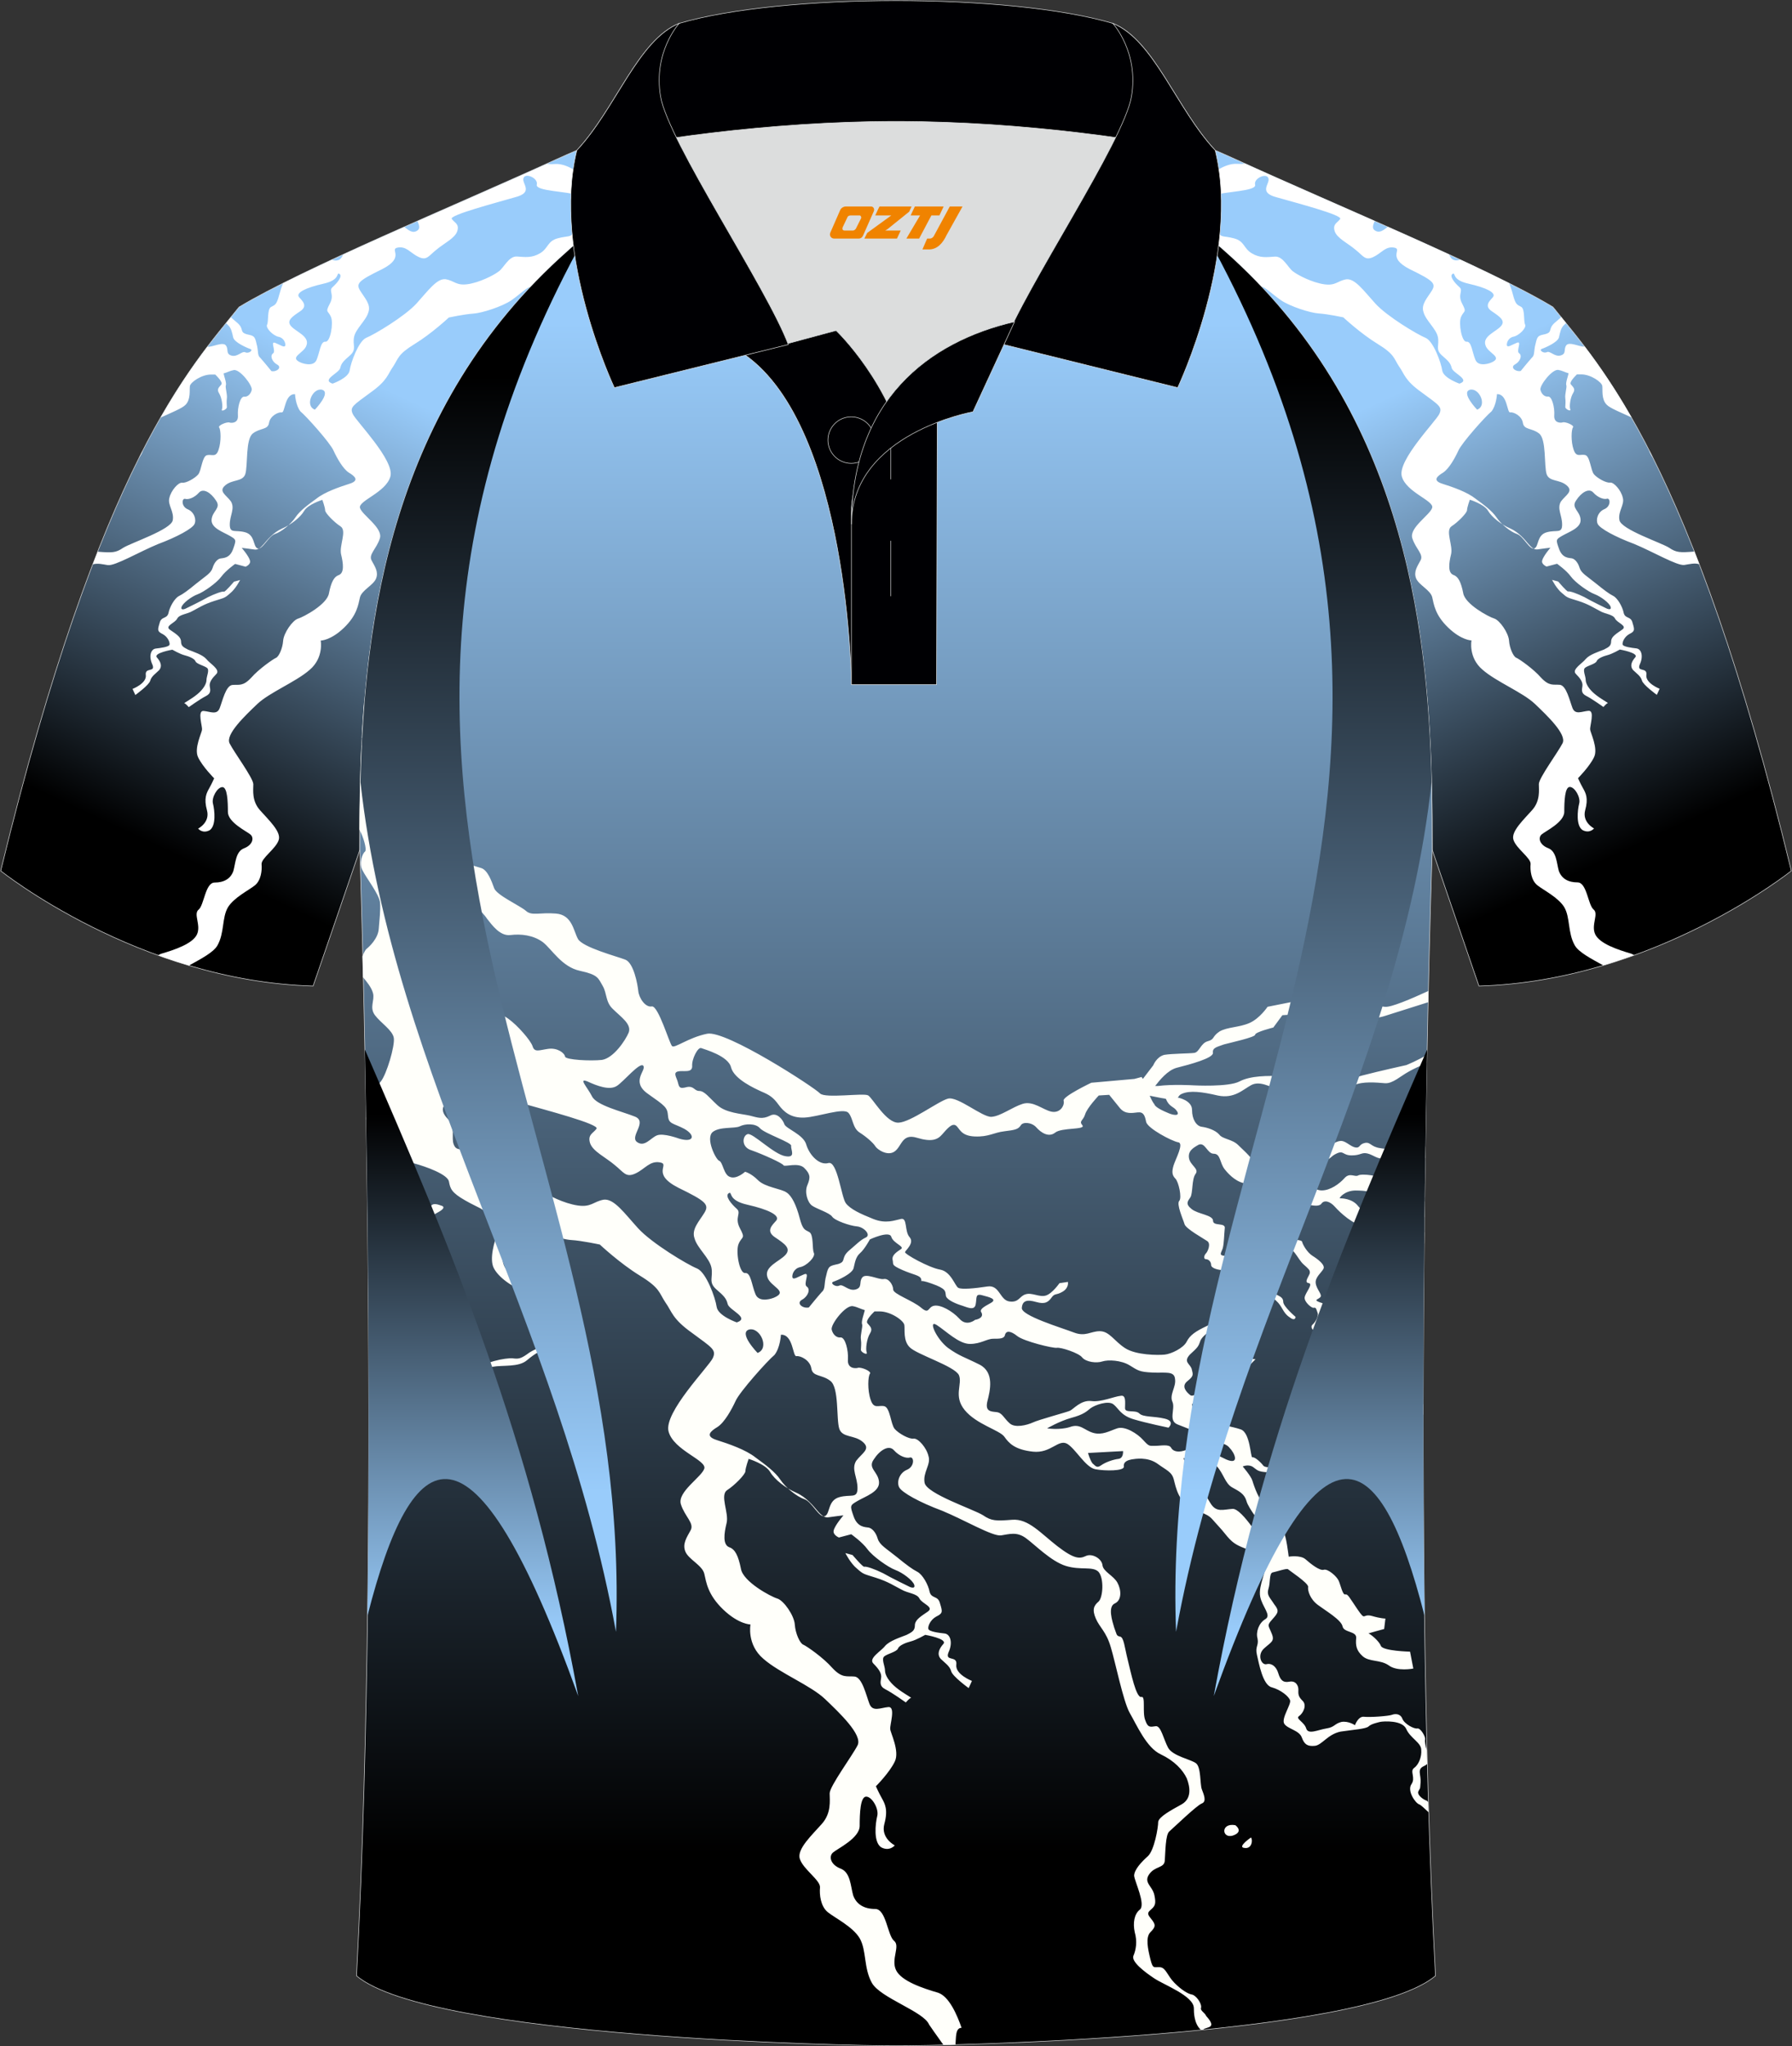
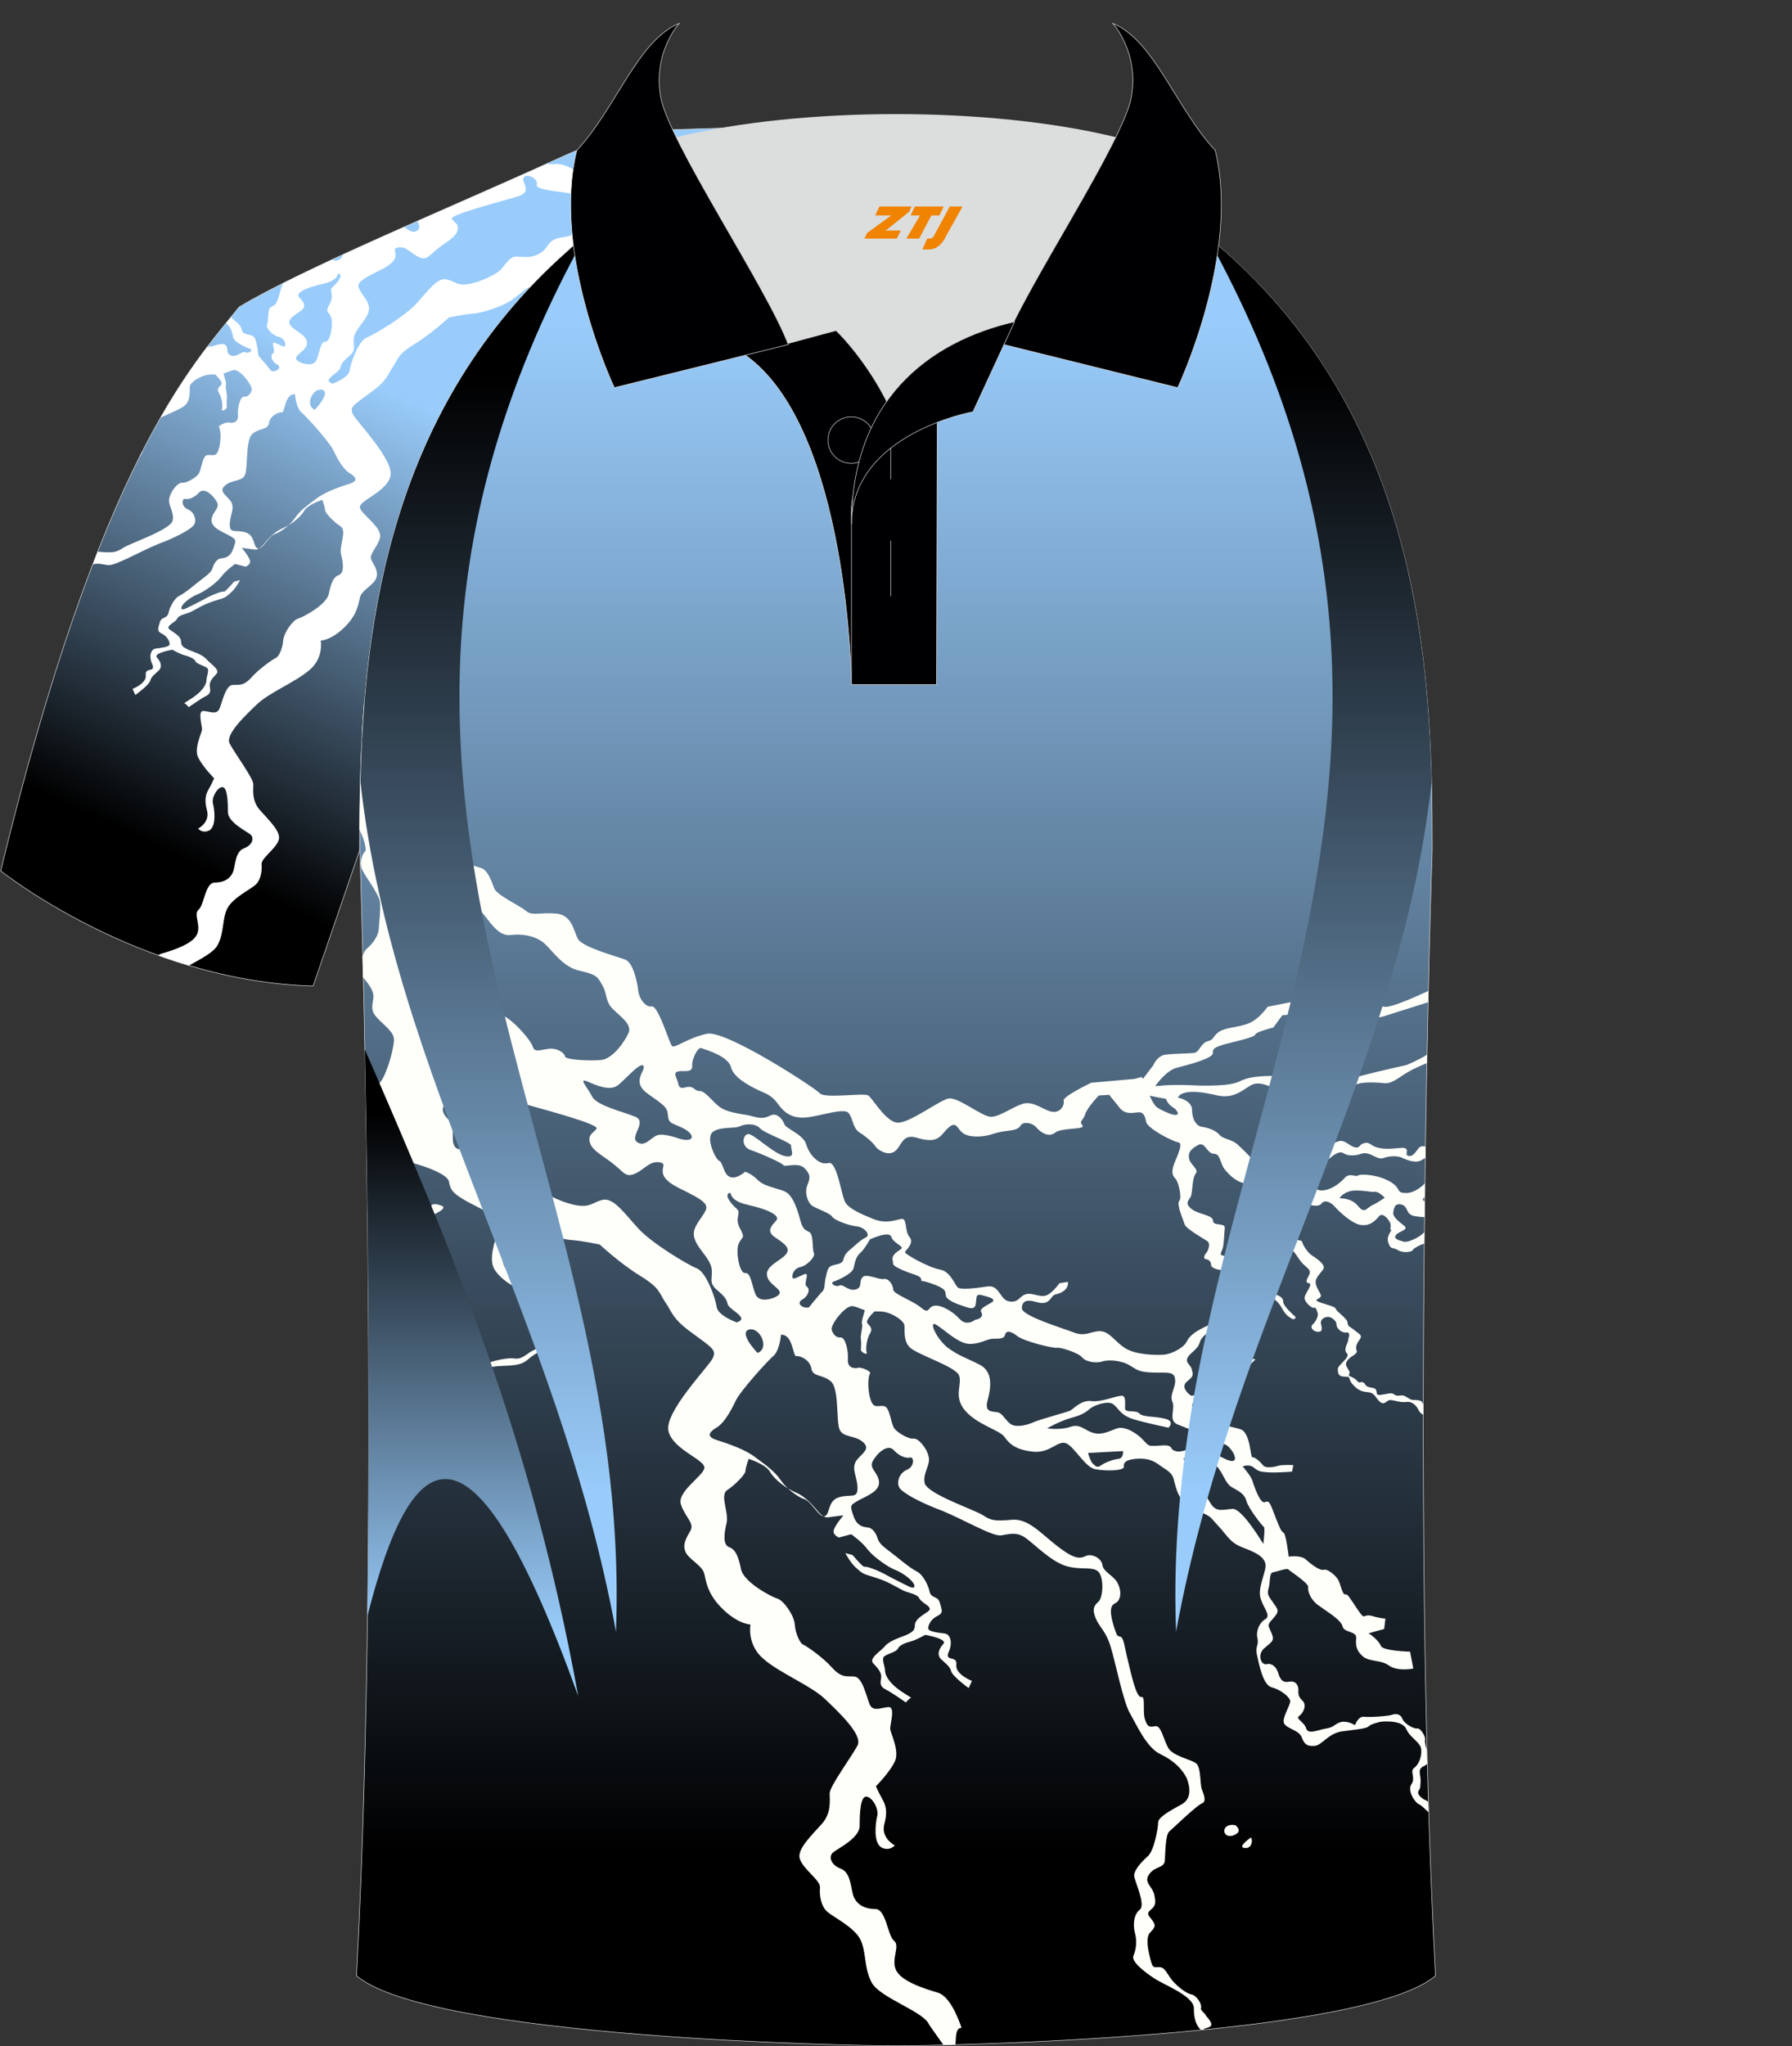
<svg xmlns="http://www.w3.org/2000/svg" version="1.1" id="图层_1" x="0px" y="0px" width="379.8px" height="433.5px" viewBox="0 0 379.8 433.5" enable-background="new 0 0 379.8 433.5" xml:space="preserve">
  <rect x="0" y="0" width="379.8" height="433.5" fill="#333333" stroke="none" />
  <g>
    <linearGradient id="SVGID_1_" gradientUnits="userSpaceOnUse" x1="-1925.119" y1="201.615" x2="-1834.693" y2="7.697" gradientTransform="matrix(-1 0 0 1 -1575.963 0)">
      <stop offset="0.1" style="stop-color:#000000" />
      <stop offset="0.606" style="stop-color:#99CCFB" />
    </linearGradient>
-     <path fill-rule="evenodd" clip-rule="evenodd" fill="url(#SVGID_1_)" stroke="#DCDDDD" stroke-width="0.118" stroke-miterlimit="22.926" d="   M246.7,27.75c4.32,1.37,9.2,3.29,15.06,5.95c21.94,10.02,53.7,23.08,67.38,31.34c10.24,12.8,29.36,32.42,50.52,119.44   c0,0-29.19,23.38-66.21,24.4c0,0-7.16-20.82-9.9-28.84c0-34.68-1.03-88.85-44.05-126.87c-8.02-7.36-28.69-19.88-41.87-26.31   L246.7,27.75z" />
    <linearGradient id="SVGID_2_" gradientUnits="userSpaceOnUse" x1="30.644" y1="201.615" x2="121.069" y2="7.697">
      <stop offset="0.1" style="stop-color:#000000" />
      <stop offset="0.606" style="stop-color:#99CCFB" />
    </linearGradient>
    <path fill-rule="evenodd" clip-rule="evenodd" fill="url(#SVGID_2_)" stroke="#DCDDDD" stroke-width="0.118" stroke-miterlimit="22.926" d="   M133.1,27.75c-4.32,1.37-9.2,3.29-15.06,5.95C96.1,43.72,64.35,56.79,50.67,65.04C40.43,77.84,21.31,97.46,0.15,184.48   c0,0,29.19,23.38,66.21,24.4c0,0,7.17-20.82,9.9-28.84c0-34.68,1.03-88.85,44.05-126.87c8.02-7.36,28.69-19.88,41.87-26.31   L133.1,27.75z" />
    <path fill-rule="evenodd" clip-rule="evenodd" fill="#FFFFFF" d="M133.93,27.72c-0.81,0.77-1.56,1.54-1.7,2.33   c-0.23,1.4,1.29,6.55,2.34,7.84c0.86,1.06,1.74,2.28,1.23,3.99c-6.41,4.12-12.09,8.17-15.49,11.29c-2.8,2.47-5.41,5.01-7.86,7.61   c-0.61-0.06-2.35,1.65-4.1,2.85c-1.88,1.29-6.2,2.7-8.07,2.81c-1.88,0.12-5.15,0.82-5.15,0.82s-3.63,3.4-7.26,5.62   c-3.63,2.22-3.4,3.04-4.56,4.79c-1.17,1.64-1.17,2.93-4.79,5.49c-3.63,2.7-4.45,3.04-3.74,4.56c0.7,1.52,8.89,9.82,7.96,13.22   c-0.93,3.4-6.9,5.15-6.44,6.67c0.46,1.52,4.92,4.22,4.21,6.44c-0.7,2.22-2.45,3.4-1.75,4.68c0.7,1.29,1.52,2.45,0.93,3.86   c-0.59,1.41-3.04,2.45-3.4,3.97c-0.36,1.52-0.59,3.74-3.4,6.44c-2.81,2.7-4.92,2.7-4.92,2.7s0.7,3.63-2.34,6.2   c-2.93,2.57-8.54,4.79-11.12,7.26c-2.57,2.45-6.78,6.44-5.85,8.31c0.93,1.87,5.03,7.37,5.03,8.66c0,1.29-0.35,3.51,1.41,5.5   c1.75,1.99,4.56,4.56,3.97,6.31c-0.59,1.88-3.74,3.86-3.63,5.15c0.12,1.29-0.12,3.4-1.4,4.45c-1.29,1.05-4.45,2.57-5.74,4.68   c-1.29,2.22-0.7,5.38-2.22,8.07c-0.84,1.48-3.58,2.89-6.04,4.25c-2.25-0.67-4.44-1.39-6.55-2.16c0.21-0.14,0.43-0.25,0.65-0.33   c2.81-0.82,6.67-2.11,7.6-4.09c0.93-1.99-0.82-4.33,0.35-5.26c1.17-0.93,1.41-5.74,3.4-5.74c1.99,0,3.4-0.82,3.97-2.45   c0.47-1.64,0.47-4.09,2.22-4.79c1.88-0.7,2.22-2.22,1.41-2.93c-0.82-0.7-4.79-2.57-4.79-4.79c0-2.22-0.11-5.26-1.17-5.26   c-1.06,0-2.34,2.22-1.99,3.51c0.35,1.4,0.7,4.68-0.7,5.62c-1.52,0.82-2.45-0.34-2.45-0.34s2.57-1.29,1.88-3.86   c-0.7-2.57-0.11-3.63,0.47-4.68c0.59-1.05,1.05-2.11,1.05-2.11s-2.45-2.45-3.4-4.45c-0.93-1.88,0.82-5.27,0.82-5.85   c0.12-0.7-1.05-4.09,0.35-3.97c1.39,0.12,2.81,0.93,3.4-0.59c0.59-1.52,1.29-4.79,2.7-4.92c1.41-0.12,2.22,0.35,3.97-1.52   c1.64-1.88,4.68-3.97,5.26-4.22c0.59-0.23,1.41-1.99,1.52-3.63c0.12-1.64,1.99-4.33,3.16-4.68c1.17-0.35,6.2-3.04,6.55-5.38   c0.47-2.34,1.05-3.51,2.11-3.86c1.17-0.47,0.93-2.45,0.47-4.33c-0.47-1.88,1.29-5.03-0.12-5.97c-1.29-0.82-3.27-2.81-3.27-3.4   c0-0.59-0.59-2.22-0.59-2.22s-3.04,0.93-3.86,2.34c-0.82,1.4-2.81,2.93-4.68,3.74c-1.88,0.82-3.16,2.45-3.86,3.27   c-0.7,0.82-1.29,1.29-1.99,1.17c-0.7-0.11-2.7-0.35-2.7-0.35s1.52,1.75,1.75,2.7c0.23,0.82-0.93,1.29-0.93,1.29l-2.22-0.59   c0,0-1.99,1.41-2.93,2.7c-0.93,1.29-3.74,3.27-5.03,3.74c-1.29,0.47-3.16,1.88-3.4,2.7c-0.23,0.82,0.82,0.35,0.82,0.35   s3.4-1.64,4.79-2.45c1.41-0.7,3.04-1.29,3.4-1.17c0.23,0.11,2.11-2.11,2.11-2.11l1.29-0.35c0,0-0.93,1.88-2.11,2.81   c-1.17,1.05-1.17,0.93-3.4,1.64c-2.22,0.7-3.4,1.52-4.56,2.11c-1.17,0.7-2.81,0.7-3.27,1.64c-0.47,0.93-2.7,1.52-1.52,2.34   c1.17,0.82,2.22,1.41,2.34,2.34c0,1.05,0.35,1.29,1.52,1.88c1.17,0.47,3.04,1.05,3.86,1.99c0.7,0.93,3.04,2.22,2.11,3.16   c-0.93,0.93-1.52,1.75-1.4,2.57c0.12,0.82,0.35,1.52-0.82,2.11c-1.17,0.59-3.63,2.34-3.63,2.34s-0.7-0.82-0.93-0.82   c-0.23,0,1.4-0.82,2.7-1.88c1.29-1.05,1.99-2.22,1.99-3.04c0-0.82,0.7-2.11,0.12-2.57c-0.59-0.47-2.22-0.82-2.45-1.4   c-0.23-0.59-1.4-1.05-2.34-1.29c-0.93-0.23-2.57-1.17-2.57-1.17s-4.09,0.7-3.27,1.64c0.82,0.93,1.17,1.88,0.47,2.7   c-0.7,0.7-1.64,1.29-1.88,2.22c-0.23,0.93-3.16,3.04-3.16,3.04l-0.59-1.29c0,0,3.04-1.17,2.81-2.93c-0.23-1.75,2.11-0.47,1.4-2.22   c-0.82-1.75-0.35-3.27,0.7-3.4c1.05-0.12,2.81-0.35,2.93-0.82c0.11-0.47-0.35-1.64-1.41-2.22c-1.17-0.59-1.17-0.82-0.7-2.34   c0.35-1.52,1.52-0.82,1.88-2.11c0.23-1.29,1.29-3.16,2.22-3.63c0.93-0.47,1.88-1.17,3.74-2.7c1.88-1.52,3.04-2.11,3.4-3.27   c0.35-1.17,1.05-1.88,1.64-1.99c0.59-0.12,1.99,0,2.7-1.99c0.7-1.99,0.7-1.99-0.7-2.81c-1.41-0.82-3.97-1.64-3.86-3.4   c0.12-1.88,2.11-2.45,0.93-4.09c-1.05-1.64-2.7-2.7-3.63-1.64c-0.93,1.05-2.22,1.52-2.93,1.29c-0.7-0.12-0.82,1.64,0.59,2.22   c1.4,0.59,1.88,2.22,1.4,3.16c-0.47,0.93-3.63,2.69-7.72,4.21c-3.98,1.64-9.12,4.68-10.64,4.45c-1.1-0.17-2.09-0.46-3.17-0.16   c0.35-0.91,0.69-1.8,1.04-2.68l0.11,0.01c2.93,0.23,3.74,0.23,5.26-0.82c1.64-1.05,10.18-3.86,10.53-5.85   c0.35-1.88-1.17-3.27-0.7-4.79c0.35-1.52,1.88-3.27,2.69-3.16c0.82,0.12,2.7-0.93,3.4-1.75c0.7-0.82,0.82-3.86,1.88-4.09   c1.05-0.23,1.88,0.59,2.45-1.17c0.59-1.75,0.47-4.22,0.12-4.68c-0.35-0.47,1.75-1.29,2.22-1.05c0.47,0.12,1.88,0.12,1.75-1.52   c-0.11-1.64,0.47-3.97,1.29-3.97c0.7,0.11,1.4-0.47,1.64-1.41c0.23-0.93-2.57-4.56-3.86-4.21c-0.7,0.11-1.29,0.47-2.11,0.7   c0.11,0.59,0.7,2.11,0.47,2.57c-0.12,0.47,0.35,1.88,0.23,2.7c-0.11,0.82,0,1.4,0,1.88c0,0.47-1.29,1.05-1.05,0.47   c0.23-0.59,0-2.45-0.59-3.4c-0.59-0.93,0-1.29,0.47-1.88c0.35-0.47-0.82-1.64-1.29-2.11c-0.35,0-0.59,0-0.93,0   c-1.99,0-4.33,1.64-4.45,2.45c-0.12,0.82,0.23,2.81-0.93,3.97c-0.66,0.72-3.1,1.7-5.27,2.7c3.63-6.35,6.97-11.14,9.93-15.03   l0.07,0.02c0.93,0.12,3.27-1.17,3.86-0.23c0.59,0.82-0.11,1.75,1.17,2.11c1.29,0.35,2.22-1.05,2.93-0.7   c0.7,0.35,1.75-0.47,1.05-0.7c-0.7-0.23-3.4-1.4-3.63-2.45c-0.23-0.93-0.35-1.99-1.17-2.69c-0.11-0.09-0.22-0.21-0.33-0.33   l1.02-1.25c0.41,0.36,0.86,0.77,1.43,1.24c1.41,1.29,0.35,1.88,1.88,2.34c1.52,0.35,1.75,0.35,2.11,1.99   c0.47,1.64,0.11,2.45,0.82,3.04c0.82,0.91,2.34,2.79,2.34,2.79l0,0l0,0l0,0l0,0l0,0c1.17,0.23,2.34-0.82,1.17-1.41   c-1.05-0.59-1.52-1.88-0.82-2.34c0.7-0.47-0.7-2.69,0.47-2.22c1.17,0.47,1.88,1.05,2.11,0.59c0.12-0.47-0.23-1.64-1.4-1.88   c-1.17-0.23-2.81-1.88-2.45-2.57c0.35-0.7,0-3.27,0.82-3.74c0.82-0.47,1.17-0.35,1.75-2.57c0.24-0.91,0.52-1.75,0.83-2.45   c3.15-1.59,6.65-3.26,10.36-4.99c0.43,0.17,0.9,0.24,1.33,0.07c0.48-0.14,0.79-0.63,1.03-1.16c4.14-1.91,8.52-3.87,12.98-5.85   c0.88,0.65,1.75,1.5,2.83,0.69c0.55-0.45,0.27-1.17-0.05-1.92c9.43-4.17,19.07-8.36,27.47-12.16c0.47,0.07,1,0.09,1.6,0.04   c3.16-0.23,5.97,2.93,6.79,2.45c0.82-0.59,0.35-4.56-0.59-5.74c-0.04-0.05-0.08-0.1-0.12-0.15c3.5-1.46,6.62-2.62,9.5-3.53   L133.93,27.72L133.93,27.72z M30.28,95.39l-0.77,1.53C29.91,96.39,30.15,95.88,30.28,95.39L30.28,95.39z M62.53,83.5   c-2.22-0.11-2.11,3.97-2.81,3.86c-0.7-0.11-2.45,0.7-2.7,2.22c-0.23,1.52-1.88,1.05-3.4,2.22c-1.64,1.17-1.05,6.9-1.64,8.66   c-0.59,1.64-2.69,1.05-4.22,2.34c-1.52,1.29,0.12,1.99,1.17,3.4c0.93,1.52-0.23,2.93-0.23,4.92c0,1.99,1.17,1.05,3.27,1.64   c2.11,0.59,1.64,2.93,2.57,3.4c1.05,0.47,2.34-2.57,3.74-3.04c1.4-0.47,3.4-2.11,4.33-3.51c0.93-1.41,2.7-2.7,4.45-3.97   c1.75-1.4,4.79-2.45,7.02-3.16c2.22-0.7,1.05-1.64-0.12-2.34c-1.29-0.82-2.57-3.16-3.27-4.68c-0.7-1.64-5.85-7.37-7.02-8.31   C62.64,85.85,62.53,83.5,62.53,83.5L62.53,83.5L62.53,83.5L62.53,83.5L62.53,83.5L62.53,83.5L62.53,83.5z M70.48,81.27   c0,0,3.4-1.17,3.63-2.81c0.23-1.64,1.88-6.2,3.51-6.9c1.75-0.7,8.19-4.56,10.65-7.26c2.45-2.7,4.33-5.38,6.2-5.15   c1.88,0.35,2.22,1.4,4.68,1.05c2.45-0.35,5.5-1.88,6.55-2.7c1.05-0.7,2.11-3.27,3.86-3.16c1.75,0.12,3.16,0.35,4.92-0.7   c1.75-1.05,1.52-2.57,3.74-3.16c2.22-0.59,2.81-0.12,3.27-1.29c0.47-1.17-0.35-3.16,0.93-4.45c1.29-1.29,1.52-2.45-0.23-3.4   c-1.75-0.82-8.78-0.82-8.42-2.22c0.35-1.4-2.45-2.57-2.81-1.4c-0.47,1.17,2.34,3.04-1.88,4.09C105,43,95.16,45.57,95.75,46.38   c0.59,0.82,1.64,1.05,1.17,2.57c-0.47,1.52-2.81,2.57-4.45,3.97c-1.64,1.29-1.99,2.34-3.74,1.52c-1.75-0.82-2.57-2.34-4.45-1.99   c-1.88,0.35,1.75,1.99-3.27,4.56c-5.03,2.45-5.62,3.04-4.68,4.56c0.93,1.52,2.34,2.93,1.75,4.56c-0.47,1.75-2.7,3.51-3.04,5.26   c-0.35,1.75,0.59,2.57-0.82,3.86c-1.52,1.29-1.88,1.75-2.11,2.7C71.89,79.05,68.03,80.45,70.48,81.27L70.48,81.27L70.48,81.27   L70.48,81.27L70.48,81.27L70.48,81.27L70.48,81.27z M66.74,86.78c0,0,3.51-3.63,1.52-4.22C66.27,82.1,64.52,85.96,66.74,86.78   L66.74,86.78L66.74,86.78L66.74,86.78L66.74,86.78L66.74,86.78L66.74,86.78z M63.82,76.84c0,0,2.57,1.05,3.27-0.59   c0.7-1.64,0.82-3.97,1.88-3.86c1.05,0.12,1.75-3.97,1.17-5.26c-0.59-1.41-1.29-0.82-0.23-2.81c1.05-1.99-0.35-2.7,0.59-3.51   c0.93-0.82,2.22-2.34,1.41-2.81c-0.7-0.35,0.35,1.29-3.4,2.11c-3.63,0.82-5.85,1.88-5.15,2.81c0.7,0.82,1.99,1.88,0.23,3.04   c-1.75,1.17-2.93,1.99-1.88,3.16c1.05,1.17,3.86,2.11,3.27,3.97C64.52,74.84,61,75.66,63.82,76.84L63.82,76.84L63.82,76.84   L63.82,76.84L63.82,76.84L63.82,76.84z" />
-     <path fill-rule="evenodd" clip-rule="evenodd" fill="#FFFFFF" d="M245.87,27.72l0.83,0.02c2.88,0.91,6.01,2.07,9.5,3.53   c-0.04,0.05-0.07,0.11-0.12,0.15c-0.93,1.17-1.41,5.15-0.59,5.74c0.82,0.47,3.63-2.68,6.79-2.45c0.6,0.04,1.13,0.02,1.6-0.04   c8.4,3.8,18.03,7.99,27.47,12.16c-0.32,0.75-0.6,1.48-0.05,1.92c1.08,0.8,1.95-0.04,2.83-0.69c4.46,1.98,8.83,3.94,12.98,5.85   c0.24,0.54,0.54,1.02,1.03,1.16c0.43,0.17,0.9,0.1,1.33-0.07c3.71,1.73,7.21,3.4,10.36,4.99c0.31,0.71,0.59,1.54,0.83,2.45   c0.58,2.22,0.93,2.1,1.75,2.57c0.82,0.47,0.47,3.04,0.82,3.74c0.36,0.69-1.28,2.34-2.45,2.57c-1.17,0.24-1.52,1.4-1.4,1.88   c0.23,0.46,0.93-0.12,2.11-0.59c1.17-0.47-0.23,1.75,0.47,2.22c0.7,0.46,0.23,1.75-0.82,2.34c-1.16,0.59,0,1.64,1.17,1.41l0,0l0,0   l0,0l0,0l0,0c0,0,1.52-1.88,2.34-2.79c0.7-0.59,0.35-1.41,0.82-3.04c0.36-1.65,0.59-1.65,2.11-1.99c1.53-0.46,0.47-1.05,1.88-2.34   c0.57-0.47,1.02-0.89,1.43-1.24l1.02,1.25c-0.11,0.12-0.22,0.24-0.33,0.33c-0.83,0.7-0.94,1.76-1.17,2.69   c-0.23,1.05-2.93,2.22-3.63,2.45c-0.7,0.23,0.35,1.05,1.05,0.7c0.7-0.35,1.64,1.05,2.93,0.7c1.29-0.36,0.59-1.29,1.17-2.11   c0.59-0.94,2.93,0.35,3.86,0.23l0.07-0.02c2.96,3.89,6.3,8.68,9.93,15.03c-2.17-1.01-4.62-1.98-5.27-2.7   c-1.16-1.16-0.82-3.16-0.93-3.97c-0.11-0.82-2.45-2.45-4.45-2.45c-0.34,0-0.59,0-0.93,0c-0.47,0.47-1.64,1.64-1.29,2.11   c0.47,0.59,1.06,0.94,0.47,1.88c-0.59,0.94-0.82,2.81-0.59,3.4c0.24,0.58-1.05,0-1.05-0.47c0-0.47,0.11-1.06,0-1.88   c-0.12-0.82,0.35-2.22,0.23-2.7c-0.23-0.46,0.36-1.98,0.47-2.57c-0.82-0.23-1.4-0.59-2.11-0.7c-1.29-0.35-4.09,3.28-3.86,4.21   c0.23,0.93,0.93,1.52,1.64,1.41c0.82,0,1.4,2.34,1.29,3.97c-0.13,1.64,1.28,1.64,1.75,1.52c0.47-0.24,2.57,0.58,2.22,1.05   c-0.36,0.46-0.47,2.93,0.12,4.68c0.58,1.76,1.41,0.94,2.45,1.17c1.06,0.23,1.17,3.27,1.88,4.09c0.7,0.82,2.58,1.87,3.4,1.75   c0.82-0.11,2.35,1.64,2.69,3.16c0.47,1.52-1.05,2.92-0.7,4.79c0.35,1.99,8.89,4.8,10.53,5.85c1.52,1.05,2.34,1.05,5.26,0.82   l0.11-0.01c0.34,0.88,0.69,1.77,1.04,2.68c-1.08-0.3-2.07-0.01-3.17,0.16c-1.52,0.23-6.67-2.81-10.64-4.45   c-4.09-1.52-7.25-3.28-7.72-4.21c-0.47-0.93,0-2.57,1.4-3.16c1.4-0.59,1.29-2.34,0.59-2.22c-0.7,0.23-1.99-0.24-2.93-1.29   c-0.93-1.06-2.58,0-3.63,1.64c-1.17,1.64,0.82,2.21,0.93,4.09c0.12,1.76-2.45,2.58-3.86,3.4c-1.41,0.82-1.41,0.82-0.7,2.81   c0.7,1.99,2.11,1.88,2.7,1.99c0.59,0.11,1.29,0.82,1.64,1.99c0.36,1.16,1.52,1.75,3.4,3.27c1.87,1.52,2.81,2.22,3.74,2.7   c0.93,0.47,1.99,2.34,2.22,3.63c0.36,1.29,1.53,0.59,1.88,2.11c0.47,1.52,0.47,1.75-0.7,2.34c-1.06,0.59-1.52,1.75-1.41,2.22   c0.12,0.47,1.88,0.7,2.93,0.82c1.05,0.13,1.52,1.65,0.7,3.4c-0.7,1.75,1.64,0.47,1.4,2.22c-0.23,1.75,2.81,2.93,2.81,2.93   l-0.59,1.29c0,0-2.93-2.11-3.16-3.04c-0.24-0.93-1.17-1.52-1.88-2.22c-0.7-0.82-0.35-1.76,0.47-2.7c0.82-0.93-3.27-1.64-3.27-1.64   s-1.64,0.94-2.57,1.17c-0.93,0.24-2.11,0.7-2.34,1.29c-0.23,0.59-1.87,0.93-2.45,1.4c-0.59,0.46,0.12,1.75,0.12,2.57   c0,0.82,0.7,1.99,1.99,3.04c1.29,1.06,2.93,1.88,2.7,1.88s-0.93,0.82-0.93,0.82s-2.45-1.75-3.63-2.34   c-1.16-0.59-0.93-1.29-0.82-2.11c0.11-0.82-0.47-1.64-1.4-2.57c-0.93-0.93,1.4-2.22,2.11-3.16c0.82-0.94,2.69-1.52,3.86-1.99   c1.17-0.59,1.52-0.83,1.52-1.88c0.12-0.93,1.17-1.52,2.34-2.34c1.18-0.82-1.05-1.4-1.52-2.34c-0.46-0.93-2.1-0.93-3.27-1.64   c-1.16-0.59-2.34-1.41-4.56-2.11c-2.22-0.7-2.22-0.59-3.4-1.64c-1.17-0.93-2.11-2.81-2.11-2.81l1.29,0.35c0,0,1.88,2.22,2.11,2.11   c0.36-0.12,1.99,0.47,3.4,1.17c1.39,0.82,4.79,2.45,4.79,2.45s1.05,0.47,0.82-0.35c-0.24-0.82-2.11-2.22-3.4-2.7   c-1.29-0.47-4.1-2.45-5.03-3.74c-0.93-1.29-2.93-2.7-2.93-2.7l-2.22,0.59c0,0-1.16-0.47-0.93-1.29c0.23-0.94,1.75-2.7,1.75-2.7   s-1.99,0.23-2.7,0.35c-0.7,0.12-1.29-0.36-1.99-1.17c-0.7-0.82-1.98-2.45-3.86-3.27c-1.87-0.82-3.86-2.34-4.68-3.74   c-0.82-1.41-3.86-2.34-3.86-2.34s-0.59,1.64-0.59,2.22c0,0.59-1.98,2.58-3.27,3.4c-1.41,0.93,0.36,4.09-0.12,5.97   c-0.46,1.88-0.7,3.86,0.47,4.33c1.06,0.35,1.64,1.52,2.11,3.86c0.36,2.34,5.38,5.03,6.55,5.38c1.17,0.35,3.04,3.04,3.16,4.68   c0.11,1.64,0.93,3.4,1.52,3.63c0.59,0.24,3.63,2.34,5.26,4.22c1.75,1.87,2.57,1.4,3.97,1.52c1.41,0.13,2.11,3.4,2.7,4.92   c0.59,1.52,2,0.7,3.4,0.59c1.4-0.11,0.23,3.27,0.35,3.97c0,0.59,1.75,3.97,0.82,5.85c-0.94,1.99-3.4,4.45-3.4,4.45   s0.46,1.06,1.05,2.11c0.59,1.05,1.18,2.11,0.47,4.68c-0.69,2.57,1.88,3.86,1.88,3.86s-0.93,1.16-2.45,0.34   c-1.41-0.94-1.05-4.22-0.7-5.62c0.35-1.29-0.93-3.51-1.99-3.51c-1.06,0-1.17,3.04-1.17,5.26c0,2.22-3.97,4.09-4.79,4.79   c-0.82,0.7-0.47,2.22,1.41,2.93c1.75,0.7,1.75,3.16,2.22,4.79c0.58,1.64,1.98,2.45,3.97,2.45c1.99,0,2.22,4.8,3.4,5.74   c1.16,0.93-0.59,3.27,0.35,5.26c0.93,1.98,4.79,3.27,7.6,4.09c0.22,0.08,0.44,0.19,0.65,0.33c-2.11,0.76-4.3,1.49-6.55,2.16   c-2.46-1.36-5.2-2.76-6.04-4.25c-1.52-2.7-0.93-5.85-2.22-8.07c-1.29-2.11-4.45-3.63-5.74-4.68c-1.29-1.05-1.52-3.16-1.4-4.45   c0.12-1.29-3.04-3.27-3.63-5.15c-0.59-1.75,2.22-4.32,3.97-6.31c1.75-1.98,1.41-4.21,1.41-5.5c0-1.29,4.1-6.8,5.03-8.66   c0.93-1.87-3.28-5.85-5.85-8.31c-2.58-2.46-8.19-4.69-11.12-7.26c-3.04-2.57-2.34-6.2-2.34-6.2s-2.11,0-4.92-2.7   c-2.81-2.69-3.04-4.92-3.4-6.44c-0.36-1.52-2.81-2.57-3.4-3.97c-0.59-1.4,0.23-2.57,0.93-3.86c0.7-1.28-1.05-2.45-1.75-4.68   c-0.7-2.22,3.75-4.92,4.21-6.44c0.46-1.52-5.51-3.27-6.44-6.67c-0.93-3.4,7.26-11.7,7.96-13.22c0.7-1.52-0.11-1.87-3.74-4.56   c-3.62-2.57-3.62-3.86-4.79-5.49c-1.16-1.75-0.93-2.57-4.56-4.79c-3.63-2.22-7.26-5.62-7.26-5.62s-3.27-0.7-5.15-0.82   c-1.88-0.11-6.2-1.52-8.07-2.81c-1.75-1.21-3.5-2.91-4.1-2.85c-2.45-2.6-5.07-5.14-7.86-7.61c-3.4-3.12-9.08-7.17-15.49-11.29   c-0.51-1.71,0.36-2.93,1.23-3.99c1.05-1.29,2.57-6.44,2.34-7.84C247.43,29.26,246.68,28.5,245.87,27.72L245.87,27.72z    M349.52,95.39c0.14,0.49,0.37,1,0.77,1.53L349.52,95.39L349.52,95.39z M317.27,83.5L317.27,83.5L317.27,83.5L317.27,83.5   L317.27,83.5L317.27,83.5c0,0-0.12,2.35-1.16,3.65c-1.17,0.93-6.31,6.67-7.02,8.31c-0.7,1.52-1.98,3.86-3.27,4.68   c-1.16,0.7-2.34,1.64-0.12,2.34c2.22,0.7,5.26,1.75,7.02,3.16c1.75,1.28,3.51,2.57,4.45,3.97c0.93,1.4,2.93,3.04,4.33,3.51   c1.41,0.47,2.7,3.51,3.74,3.04c0.93-0.47,0.46-2.81,2.57-3.4c2.1-0.59,3.27,0.36,3.27-1.64c0-1.99-1.16-3.4-0.23-4.92   c1.06-1.4,2.69-2.11,1.17-3.4c-1.52-1.29-3.63-0.7-4.22-2.34c-0.59-1.76,0-7.49-1.64-8.66c-1.52-1.17-3.17-0.7-3.4-2.22   c-0.24-1.52-1.99-2.34-2.7-2.22C319.38,87.47,319.5,83.38,317.27,83.5L317.27,83.5z M309.32,81.27L309.32,81.27L309.32,81.27   L309.32,81.27L309.32,81.27L309.32,81.27c2.45-0.82-1.41-2.22-1.64-3.31c-0.23-0.94-0.59-1.41-2.11-2.7   c-1.41-1.29-0.47-2.11-0.82-3.86c-0.35-1.75-2.57-3.51-3.04-5.26c-0.59-1.64,0.82-3.04,1.75-4.56c0.94-1.52,0.36-2.11-4.68-4.56   c-5.02-2.57-1.4-4.21-3.27-4.56c-1.88-0.35-2.7,1.17-4.45,1.99c-1.75,0.82-2.11-0.23-3.74-1.52c-1.64-1.41-3.97-2.45-4.45-3.97   c-0.46-1.52,0.59-1.75,1.17-2.57c0.59-0.82-9.25-3.39-13.34-4.56c-4.21-1.05-1.41-2.92-1.88-4.09c-0.36-1.16-3.16,0-2.81,1.4   c0.36,1.41-6.67,1.41-8.42,2.22c-1.75,0.94-1.52,2.11-0.23,3.4c1.28,1.29,0.46,3.27,0.93,4.45c0.46,1.17,1.05,0.7,3.27,1.29   c2.22,0.59,1.99,2.11,3.74,3.16c1.76,1.05,3.17,0.82,4.92,0.7c1.75-0.11,2.81,2.45,3.86,3.16c1.06,0.82,4.1,2.35,6.55,2.7   c2.45,0.36,2.8-0.7,4.68-1.05c1.87-0.23,3.74,2.45,6.2,5.15c2.45,2.7,8.89,6.55,10.65,7.26c1.64,0.7,3.28,5.26,3.51,6.9   C305.92,80.1,309.32,81.27,309.32,81.27L309.32,81.27z M313.06,86.78L313.06,86.78L313.06,86.78L313.06,86.78L313.06,86.78   L313.06,86.78c2.22-0.82,0.47-4.68-1.52-4.22C309.55,83.15,313.06,86.78,313.06,86.78L313.06,86.78z M315.98,76.84L315.98,76.84   L315.98,76.84L315.98,76.84L315.98,76.84c2.81-1.17-0.7-1.99-1.16-3.75c-0.59-1.87,2.22-2.8,3.27-3.97   c1.05-1.16-0.13-1.98-1.88-3.16c-1.76-1.16-0.47-2.22,0.23-3.04c0.7-0.93-1.52-1.99-5.15-2.81c-3.74-0.82-2.7-2.45-3.4-2.11   c-0.82,0.47,0.47,1.99,1.41,2.81c0.93,0.82-0.46,1.52,0.59,3.51c1.06,1.99,0.36,1.41-0.23,2.81c-0.58,1.29,0.13,5.38,1.17,5.26   c1.06-0.11,1.17,2.22,1.88,3.86C313.42,77.89,315.98,76.84,315.98,76.84L315.98,76.84z" />
    <g>
      <linearGradient id="SVGID_5_" gradientUnits="userSpaceOnUse" x1="-1741.469" y1="433.374" x2="-1741.469" y2="27.752" gradientTransform="matrix(-1 0 0 1 -1551.567 0)">
        <stop offset="0.1" style="stop-color:#000000" />
        <stop offset="0.9" style="stop-color:#99CCFB" />
      </linearGradient>
      <path fill-rule="evenodd" clip-rule="evenodd" fill="url(#SVGID_5_)" stroke="#DCDDDD" stroke-width="0.118" stroke-miterlimit="22.926" d="    M76.26,180.05c0,0,4.68,137.15-0.7,238.51c15.6,13.15,104.62,14.84,114.34,14.82c9.72,0.03,98.74-1.67,114.34-14.82    c-5.38-101.36-0.7-238.51-0.7-238.51c0-34.68-1.03-88.85-44.05-126.87c-7.66-7.03-26.88-18.77-40.06-25.42l-59.04-0.01    c-13.19,6.64-32.42,18.39-40.08,25.43C77.29,91.2,76.26,145.37,76.26,180.05z" />
      <g>
        <path fill-rule="evenodd" clip-rule="evenodd" fill="#FFFFFA" d="M231.29,229.37L231.29,229.37L231.29,229.37L231.29,229.37     L231.29,229.37L231.29,229.37c0,0,6.06-0.55,9.14-0.81l1.52-0.41l0.27,0.41l2.21-2.89c0,0,0.69-1.8,2.34-2.21     c1.65-0.27,5.23-0.27,6.33-0.41c1.1-0.14,1.37-2.07,2.89-2.48c1.52-0.41,0.83-0.96,2.48-2.06c1.65-0.96,4.12-0.83,6.33-1.79     c2.2-0.96,3.85-3.44,3.85-3.44l6.19-1.23c0,0,3.02,0.68,4.54,0.41c1.37-0.14,2.33,0.27,3.02,1.1c0.69,0.83,5.23,0.42,6.33-0.41     c1.1-0.83,2.2-0.13,4.81,0.14c1.31,0.12,5.44-1.64,9.21-3.37l-0.05,2.39l-9.16,2.9c0,0-2.75,0.96-6.06,0.41     c-3.29-0.56-3.02,0.41-3.02,0.41s-1.1,1.65-4.27,0.27c-3.31-1.25-1.65-1.65-1.65-1.65l-6.75,0.41l-1.92,2.61     c0,0-3.85,0.96-3.85,1.52c0,0.54-5.09,1.65-6.61,2.06c-1.52,0.56-2.48,0.69-2.34,1.79c0.14,1.11-4.96,2.48-7.71,3.17     c-1.92,0.54-3.58,2.61-4.54,3.85c0.15,0,0.28,0,0.55,0c3.17-0.41,7.57-0.14,7.57-0.14s7.44,0.41,9.77-0.83     c2.33-1.23,6.06-1.23,8.94-1.1c2.89,0.14,5.08-0.42,6.46-0.69c1.38-0.28,0.69,0.41,3.3,1.23c2.75,0.83,3.44,0.41,7.29-0.69     c3.73-0.97,9.36-2.21,9.36-2.21s2.73-1.11,4.39-2.21l-0.03,1.78c-1.4,0.58-2.93,1.27-3.81,1.79c-1.79,0.96-3.44,2.61-5.09,2.48     c-1.79-0.15-4.81-0.42-6.46,0.41c-1.65,0.83-3.17,1.37-5.78,1.23c-2.61-0.13-1.52-1.92-4.13-0.96c-2.61,0.96-3.71,1.65-5.92,0.83     c-2.21-0.83-4.27-2.06-6.06-1.1c-1.79,0.97-3.58,2.9-7.02,2.21c-3.44-0.81-5.92-1.1-7.57-0.41c-0.69,0.27-0.69,0.55-0.96,0.83     l0,0c0,0,3.02,0.55,3.02,2.61c0,2.06,0.96,3.44,2.06,3.58c1.1,0.14,2.89,0.69,3.71,1.65c0.69,0.97,2.76,0.97,4,2.21     c1.23,1.23,3.58,3.16,3.71,4.67c0.14,1.52,2.06,2.06,2.75,1.92c0.69-0.13,5.64-1.65,6.33-2.48c0.69-0.96,1.65-1.1,2.61-1.79     c0.97-0.69,3.86-1.23,4-1.79c0.14-0.56,1.65-1.52,2.62-1.38c0.96,0.15,1.92,1.25,2.89,1.38c0.96,0.14,0.69-0.69,1.92-0.96     c1.25-0.28,1.25,0.83,3.31,1.1c2.06,0.41,4.27-0.27,5.23,0c0.96,0.42-0.27,1.52,0.83,1.65c1.11,0.14,1.65-1.37,2.34-1.92     c0.33-0.19,0.78-0.17,1.19-0.04l-0.04,2.37c-0.24,0.12-0.48,0.26-0.74,0.43c-1.25,0.83-3.17,0-4.13-0.41c-0.97-0.56-2.9-0.41-4,0     c-1.1,0.42-2.19-0.68-3.44-0.96c-1.25-0.28-1.37,0.41-3.31,0.41c-1.94,0-1.66-1.1-3.17-0.41c-1.5,0.69-0.96,1.1-3.02,1.65     c-2.06,0.55-2.89,1.52-3.85,2.61c-0.96,1.1-1.52,0.96-3.17,1.23c-1.65,0.28-4.4,2.21-4.4,2.21s2.34-0.68,3.44-0.41     c1.23,0.27,3.44-0.15,4.54-0.56c1.1-0.42,1.52,1.1,3.3,1.1c1.79,0,3.71-1.38,4.81-2.61c1.1-1.25,2.2-0.15,2.89-0.56     c0.69-0.41,4.4-0.14,6.88,1.38c2.48,1.52,0.97,2.34,3.3,2.34c1.57,0,3.08-1.12,3.98-2.06l-0.04,2.92     c-0.31,0.22-0.47,0.44-0.37,0.64c0.07,0.1,0.19,0.21,0.36,0.31l-0.04,3.3c-0.57-0.02-1.18-0.07-1.83-0.17     c-2.33-0.27-1.5-2.07-3.02-2.48c-1.52-0.41-1.65,0.83-1.79,1.65c-0.14,0.83,0.83,1.65,2.21,2.75c1.37,0.96-1.1,1.23-1.65,2.06     c-0.56,0.83,0.69,1.11,1.65,1.38c0.98,0.27,3.31-0.96,4-1.65c0.12-0.12,0.26-0.23,0.4-0.31l-0.02,2.38     c-1.08,0.32-2.35,1.05-2.45,1.37c-0.15,0.41-2.07,0.69-3.17,0c-1.11-0.69-1.52,0-2.01-1.58c-0.54-1.52,0.96-2.61,0.55-2.75     c-0.41,0,0.29-0.69-0.27-1.65c-0.56-0.96-1.52-1.92-2.21-1.23c-0.69,0.83-1.79,2.06-3.58,1.92c-1.79,0-4.69-2.61-5.78-3.85     c-1.1-1.25-2.33-1.52-2.89-0.69c-0.56,0.83-2.9,0.28-4.13-0.27c-1.23-0.54-2.06-0.41-2.75,0.56c-0.69,0.96-3.17,1.92-4.54,1.1     c-1.37-0.83-1.1-0.96-3.02-2.75c-1.94-1.65,0.54-2.75-1.38-2.89c-1.92-0.14-3.58-1.64-4.67-3.02c-1.11-1.38-0.83-3.31-2.34-3.31     c-1.38,0-1.79-2.48-3.17-1.92c-1.23,0.68-2.33,1.37-2.06,2.89c0.28,1.52,2.21,2.21,1.38,3.31c-0.83,1.11-0.54,4.13-1.1,4.96     c-0.55,0.83-1.11,1.38,0.27,2.48c1.37,1.1,4.54,1.25,4.54,2.48c0,1.25,2.75,0.27,2.48,1.65c-0.14,1.38-0.14,3.03-0.41,4.13     c-0.27,0.96-1.1,1.65,0.69,1.65c1.79,0,1.92-0.54,4.27-1.1c2.34-0.69,3.44,0.69,4-0.69c0.54-1.38,2.33-1.65,3.02-1.65     c0.68,0,4.54-0.15,4.81,0.41c0.15,0.68,1.11,2.33,2.21,3.02c1.11,0.69,2.75,1.92,2.34,2.75c-0.42,0.81-1.79,1.79-1.65,3.02     c0.14,1.37,1.52,2.47,0.96,3.02c-0.56,0.54-1.52,0.54,0,1.1c1.52,0.55,3.17,0.83,3.31,1.38c0.14,0.54,2.48,2.06,2.48,2.89     c0,0.83,0.56,0.83,1.52,1.65c0.96,0.83,1.79,0.96,0.96,2.06c-0.83,1.11-0.69,1.8-0.56,2.21c0.28,0.42-0.54,0.97-1.23,1.38     c-0.69,0.56-1.23,1.23-0.96,1.79c0.14,0.55,0.83,1.25,0.69,1.65c-0.14,0.42-0.41,0.42,0.56,0.83c0.83,0.41,0.83,0.56,1.23,0.96     c0.42,0.42,0.96-0.41,1.52,0.56c0.56,0.96,2.07,0.41,2.34,1.23c0.27,0.83-0.13,1.1,1.1,0.96c1.23-0.14,2.06-0.54,2.61-0.14     c0.69,0.54,1.1,0.27,1.79,0.27c0.69,0,1.66,0.96,2.21,0.96c0.54,0,1.92,0,2.06,0.56c0.04,0.12,0.13,0.28,0.25,0.46l0,2.14     c-0.45-0.19-0.82-0.54-1.07-1.07c-0.42-0.83-1.23-1.8-2.48-1.65c-1.25,0.15-2.34-0.27-3.3-0.41c-0.96-0.15-1.25,1.23-2.34,0.41     c-0.96-0.83-1.1-1.92-2.48-2.06c-1.25-0.13-2.07-0.27-3.31-1.65c-1.24-1.38-0.14-1.65-1.65-1.65c-1.52,0-1.52-0.83-1.52-1.65     c0-0.83,2.75-2.48,1.92-3.31c-0.83-0.83,0.27-2.19,0.27-2.75c0-0.42,0.69-1.79-0.41-1.65c-1.1,0.14-2.2-1.1-2.06-1.79     c0-0.56-0.96-1.52-1.79-1.52c-0.96,0-1.65,0.69-1.52,1.38c0.14,0.69,0.54,1.79-0.56,1.79s-1.79-0.96-1.23-1.52     c0.54-0.42,1.37-1.79,1.1-2.48c-0.27-0.69-0.27-1.23-0.83-1.1c-0.41,0.14-2.06-1.25-1.92-2.21c0.13-0.96,1.92-2.89,0.83-3.02     c-1.11-0.15,0.27-1.65,0.27-2.21c0-0.56-0.15-0.69-1.38-1.79c-1.23-1.11-2.2-4-3.71-3.17c-1.38,0.69-0.69,1.38-2.61,1.65     c-1.92,0.41-3.86,0.69-4.27,1.1c-0.55,0.27-3.3,1.52-3.44,1.93c-0.14,0.41-0.41,0,1.52,1.1c1.92,1.11,4.67,0.97,4.81,2.21     c0.14,1.25,1.37,1.25,2.06,1.65c0.83,0.42,1.38,0.69,1.38,1.52c0,0.96,2.61,3.17,2.61,3.17s0,1.1-1.38,0     c-1.37-0.96-1.37-2.21-2.75-3.44c-1.37-1.25-2.33-0.56-3.71-1.65c-1.38-0.96-1.38-1.92-3.17-1.92c-1.65,0-1.92-1.23-2.75-1.92     c-0.83-0.69-0.15-0.96-1.38-0.96c-1.23,0-2.75-0.41-2.75-1.1c0-0.68-0.54-1.23-1.1-1.23c-0.56,0-0.41-0.83,0-1.23     c0.41-0.41,1.1-2.06,0.27-2.61c-0.81-0.56-4.54-2.61-4.81-3.58c-0.27-0.96-1.79-4.27-1.1-4.96c0.56-0.68-0.14-3.98-0.83-4.68     c-0.68-0.69-0.81-1.37-0.41-2.75c0.41-1.38,2.34-4.82,0.96-4.96c-1.38-0.27-6.34-2.89-6.75-4.27c-0.27-1.37-0.55-2.2-1.79-2.06     c-1.23,0.14-2.61,0.41-3.71-0.83c-0.69-0.83-1.65-2.06-2.34-2.89l-2.21,0.14c0,0-2.48,2.61-2.89,4     c-0.42,1.38-1.38,1.38-0.56,2.34c0.68,0.96-4.4,0.42-5.78,1.52c-1.38,1.11-3.03,0-4-1.1c-0.96-1.1-2.9-1.23-3.31-0.41     c-0.56,0.83-1.23,0.96-3.44,1.23c-2.33,0.27-3.31,1.23-6.33,1.1c-3.03-0.13-3.17-1.79-4-2.34c-0.83-0.55-1.92,0.83-2.89,1.92     c-0.96,1.1-2.2,1.65-5.36,0.69c-3.16-0.96-3.16,1.79-4.68,2.89c-1.52,1.11-3.72-0.41-4.13-1.1c-0.42-0.68-1.79-1.92-3.31-2.89     c-1.52-0.96-1.38-3.03-2.34-4.13c-0.96-1.25-6.48,0.83-9.36,0.96c-2.89,0.13-4.4-1.23-5.5-2.75c-1.1-1.52-1.92-2.06-3.58-2.75     c-1.5-0.69-5.77-2.61-6.46-5.09c-0.54-2.48-5.64-3.86-6.33-4.13c-0.69-0.28-2.06,2.33-1.92,3.85c0,1.51-1.92,0.82-3.02,1.1     c-1.1,0.28-0.27,1.25,0,2.34c0.27,1.1,0.41,1.37,1.92,0.96c1.52-0.27,1.52,0.83,2.61,0.83c1.1,0,2.06,1.37,3.85,3.02     c1.79,1.65,5.09,1.8,6.88,2.21c1.65,0.41,2.61,0.83,4.27,0c1.5-0.83,2.75,0.96,3.02,1.79c0.27,0.96,4.12,2.2,4.67,4.4     c0.68,2.2,2.75,4.39,4.67,3.85c1.92-0.54,2.75,7.3,3.71,8.53c0.97,1.25,3.03,2.21,5.78,3.31c2.75,1.1,4.54,0.27,5.92,0     c1.38-0.28,0.69,2.61,1.79,3.85c1.1,1.25-0.83,2.76-0.96,3.17c-0.15,0.41,5.08,3.31,7.42,3.71c2.33,0.41,3.16,3.44,3.85,3.85     c0.69,0.42,3.58,0.13,6.19-0.27c2.61-0.41,2.61,2.9,4.67,3.17c2.06,0.27,2.06-1.11,3.44-1.52c1.38-0.42,2.89,0.68,4.27,0.27     c1.37-0.41,2.89-2.62,2.89-2.62l1.79-0.27c0,0,0.28,1.23-1.1,2.06c-1.38,0.83-1.65,0.27-2.34,1.23c-0.69,0.96-1.38,1.52-3.3,0.96     c-1.92-0.56-2.89-0.28-3.02,1.23c-0.27,1.65,8.53,4.27,11.01,5.23c2.48,0.96,3.58-0.27,5.5-0.27c2.06,0,3.02,2.06,5.36,3.58     c2.34,1.52,7.02,1.52,8.4,1.38c1.37-0.13,3.98-1.37,4.67-2.75c0.69-1.38,1.92-2.21,4.27-3.31c2.2-1.1,2.89-3.3,2.89-3.3     l1.65,1.92l-2.21,1.23c0,0-3.31,2.07-3.71,3.31c-0.42,1.23-0.56,1.37-2.21,2.89c-1.52,1.65,0.14,1.94,0.41,3.17     c0.27,1.1,0.42,1.38-0.96,2.48c-1.37,1.1-0.13,2.33,0.56,2.89c0.56,0.56,1.65-0.41,2.34-0.96c0.69-0.41,2.34-1.1,3.44-1.1     c1.1,0,1.79-1.37,3.3-2.06c1.52-0.69,2.61-3.58,2.61-3.58l2.21,0.14c0,0-3.58,3.73-4.54,4.4c-0.96,0.68-1.5,2.61-4.67,2.89     c-3.17,0.28-4.27,2.34-4.27,2.34s0.54,1.65,1.1,2.48c0.69,0.83,4.27,0.69,4.96,1.38c0.69,0.69,2.21,0.69,4.27,1.38     c2.07,0.69,2.07,6.06,2.48,5.92c0.56-0.14,1.94,1.23,2.34,1.79c0.56,0.55,2.34,0.27,3.17,0c0.83-0.27,3.17-0.14,3.17-0.14     l-0.27,1.38c0,0-3.17,0.27-5.23,0.14c-2.06-0.14-2.06-0.41-3.02-1.1c-0.97-0.69-2.21-0.13-2.21-0.13s1.79,2.06,2.06,3.02     c0.27,0.96,1.65,4.95,2.61,4.54c0.96-0.41,1.1,0.14,2.06,2.61c0.96,2.47,1.37,3.58,1.92,3.85c0.54,0.28,1.1,5.09,1.1,5.09     s2.48-0.41,3.58,0.56c1.1,0.98,3.02,2.48,3.85,2.21c0.83-0.27,2.76,1.38,3.17,2.34c0.42,0.96,0.83,3.02,1.38,2.89     c0.55-0.14,0.83,0.56,2.61,3.17c1.79,2.61,0.96,0.83,3.02,1.38c1.92,0.56,2.89,0.56,2.89,0.56l-0.27,2.21     c0,0-3.58,0.96-3.31,0.96c0.27,0,2.21,1.52,2.61,2.61c0.41,1.1,6.19,1.23,6.19,1.23l0.69,3.58c0,0-3.44,0.69-5.23-0.69     c-1.79-1.23-4.12-0.69-5.5-1.92c-1.38-1.23-1.52-2.33-1.38-3.85s-2.61-1.1-2.89-2.48c-0.27-1.37-3.58-3.31-5.23-4.54     c-1.65-1.23-2.2-3.02-2.06-3.85c0-0.83-4-3.44-4.27-3.71c-0.14-0.27-2.61,0.56-3.31,0.69c-0.69,0.27-0.42,2.21-0.83,3.44     c-0.42,1.38,0.27,1.79,1.23,3.31c1.11,1.38,0.83,1.79-0.41,3.17c-1.23,1.37-0.83,1.23-0.13,3.02c0.69,1.65-0.14,1.79-1.65,3.17     c-1.5,1.38-0.54,3.58,0.56,3.31c1.1-0.28,2.07,0.54,2.48,1.92c0.42,1.38,0.97,2.06,2.34,1.79c1.37-0.27,1.92,0.83,1.92,1.65     c0,0.83-0.14,1.38,0.83,2.34c1.1,0.96,0.14,2.75-0.69,3.3c-0.83,0.56,1.11,1.23,1.52,2.62c0.42,1.38,2.48,0.28,4.27,0     c1.79-0.28,1.65-0.97,3.17-1.38c1.51-0.27,2.89,0.69,2.89,0.69s0.68-1.94,1.92-1.79c1.25,0.15,5.23-0.14,5.92-0.41     c0.69-0.27,1.79-0.27,2.21,0.83c0.42,1.1,2.48,2.2,3.17,2.06c0.69-0.14,1.79,1.79,1.65,2.34c-0.1,0.4,0.1,1.45,0.37,2.27     l0.07,2.91c-0.18,0.17-0.41,0.33-0.71,0.46c-1.52,0.69-0.56,1.79-0.69,3.44c-0.14,1.65,0,0.96-0.41,1.79     c-0.55,0.83,1.1,1.92,1.65,2.06c0.13,0.04,0.25,0.18,0.39,0.37l0.06,2.1c-0.89-0.82-1.64-1.55-1.98-1.66     c-0.83-0.27-2.61-2.89-1.65-4.27c0.96-1.38-0.41-2.75,0.56-3.44c0.96-0.68,1.65-2.33,1.52-3.85c0-1.52-2.34-2.48-3.17-4.4     c-0.83-1.92-4.81-1.65-5.5-1.52c-0.56,0.14-1.92,0.42-2.48,0.96c-0.56,0.54-3.17,0.69-5.92,1.1c-2.75,0.54-3.98,2.89-5.5,3.02     c-1.52,0.14-2.2-0.27-2.75-1.79c-0.54-1.51-3.02-1.79-3.71-2.89c-0.69-1.11,1.51-4.13,1.23-4.96c-0.27-0.83-1.92-2.2-3.85-2.75     c-1.94-0.42-2.75-5.09-3.17-6.88c-0.42-1.79,0.41-1.92,0.13-3.44c-0.41-1.38,0.27-3.32,1.65-4.13c1.38-0.81-0.69-2.6-1.1-4.81     c-0.42-2.34,1.5-5.64,1.1-7.02c-0.41-1.38-1.79-2.21-4.67-3.3c-2.89-1.1-3.17-2.33-5.23-4.54c-2.07-2.21-1.38-2.06-4.96-3.44     c-3.58-1.37-4.13-4.94-4.54-6.46c-0.41-1.65-1.52-1.93-3.58-3.44c-2.06-1.38-4.54-0.96-5.36-0.83c-0.69,0.14-1.79,0.42-1.65,1.52     c0.14,0.96-3.99,0.96-6.06,0.56c-2.07-0.41-4.13-4.27-5.92-5.37c-1.92-1.1-3.44,2.06-7.29,1.65c-3.85-0.42-5.09-1.79-6.06-3.17     c-0.97-1.37-5.92-2.61-8.4-5.64c-2.47-3.02-0.41-5.5-1.23-7.42c-0.96-1.92-9.08-4.4-10.46-5.92c-1.37-1.37-0.96-3.71-1.1-4.67     c-0.13-0.96-2.89-2.89-5.23-2.89c-0.41,0-0.69,0-1.1,0c-0.56,0.55-1.92,1.92-1.52,2.48c0.56,0.69,1.25,1.11,0.56,2.21     c-0.69,1.11-0.96,3.31-0.69,4c0.28,0.68-1.23,0-1.23-0.56c0-0.55,0.14-1.24,0-2.21c-0.14-0.96,0.41-2.61,0.27-3.17     c-0.27-0.54,0.42-2.33,0.56-3.02c-0.96-0.27-1.65-0.69-2.48-0.83c-1.52-0.41-4.81,3.86-4.54,4.96c0.27,1.1,1.1,1.79,1.92,1.65     c0.96,0,1.65,2.75,1.52,4.67c-0.15,1.92,1.5,1.92,2.06,1.79c0.56-0.28,3.02,0.68,2.61,1.23c-0.42,0.54-0.56,3.44,0.14,5.5     c0.68,2.07,1.65,1.11,2.89,1.38c1.25,0.27,1.38,3.85,2.21,4.81c0.83,0.96,3.03,2.2,4,2.06c0.96-0.14,2.76,1.92,3.17,3.71     c0.56,1.79-1.23,3.43-0.83,5.64c0.41,2.34,10.46,5.65,12.38,6.88c1.79,1.23,2.75,1.23,6.19,0.96c3.44-0.28,6.06,2.89,9.63,5.64     c3.58,2.75,4.69,2.62,5.92,2.06c1.37-0.69,3.44,0.54,3.58,1.92c0.15,1.37,2.34,2.2,3.17,3.71c0.83,1.52,0.96,3.71-0.56,4.4     c-1.52,0.69-0.54,3.71-0.13,5.09c0.54,1.37,0.41,1.79,1.23,1.92c0.83,0.15,0.96,2.21,1.65,4.96c0.68,2.75,1.79,8.11,2.89,7.84     c0.96-0.27,0.14,3.31,0.83,4.96c0.56,1.64,1.11,1.37,2.21,1.23c1.1-0.14,1.65,2.75,2.61,4.54c0.96,1.79,4.82,2.48,5.92,3.31     c1.1,0.83,0.83,4.4,1.23,5.5c0.41,1.1,1.1,2.61,0,3.02c-1.1,0.42-6.06,5.23-6.88,5.92c-0.83,0.69-0.83,4.4-0.96,6.19     c-0.14,1.65-2.07,1.1-3.31,2.89c-1.25,1.79,0.69,2.48,1.1,4.4c0.41,1.94,0.14,2.34-0.83,3.17c-0.97,0.83-0.28,1.25,0.41,2.21     c0.69,0.96,0.69,1.38-0.41,2.48c-1.1,1.11-0.54,3.58,0,5.78c0.54,2.21,0.83,1.52,2.06,1.65c1.23,0.14,1.52,1.79,3.02,3.31     c1.5,1.52,2.89,2.34,3.71,2.48c0.83,0.13,2.2,1.92,1.92,2.89c-0.14,0.55,0.83,0.96,1.1,1.65c2.43,2.68,0.14,2.24-0.62,2.86     l-0.53,0.05c-1.46-1.32-1.46-3.78-1.46-4.55c0-2.61-6.34-4.94-8.4-6.33c-2.06-1.37-4.96-3.58-4.4-4.81     c0.54-1.25,0.83-3.03,0.27-4.96c-0.42-1.93-0.13-3.85,1.1-4.81c1.25-1.1-1.1-5.92-1.23-7.15c0-1.25,1.5-2.9,2.89-4.13     c1.38-1.23,2.21-6.06,2.21-7.29c0.15-1.1,2.75-2.48,4.96-3.71c2.2-1.23,1.79-3.71,1.1-5.5c-0.83-1.79-2.61-3.71-5.5-5.09     c-3.03-1.38-5.09-6.19-6.61-8.81c-1.38-2.48-3.03-10.73-4-13.9c-0.96-3.31-2.34-4.13-3.17-6.06c-0.83-1.92-0.41-2.75,0.56-3.58     c0.96-0.83,1.23-4.95,0-6.33c-1.25-1.23-3.71-0.27-6.88-1.23c-3.17-0.96-6.61-4.54-8.53-5.92c-1.92-1.38-3.44-0.83-5.23-0.56     c-1.79,0.27-7.84-3.31-12.52-5.23c-4.81-1.79-8.52-3.86-9.08-4.96c-0.56-1.1,0-3.02,1.65-3.71c1.65-0.69,1.52-2.75,0.69-2.61     c-0.83,0.27-2.34-0.28-3.44-1.52c-1.1-1.25-3.03,0-4.27,1.92c-1.38,1.92,0.96,2.6,1.1,4.81c0.14,2.07-2.89,3.03-4.54,4     c-1.65,0.96-1.65,0.96-0.83,3.31c0.83,2.34,2.48,2.21,3.17,2.34c0.69,0.13,1.52,0.96,1.92,2.34c0.42,1.37,1.79,2.06,4,3.85     c2.2,1.79,3.31,2.61,4.4,3.17c1.1,0.56,2.34,2.75,2.61,4.27c0.42,1.52,1.8,0.69,2.21,2.48c0.56,1.79,0.56,2.06-0.83,2.75     c-1.25,0.69-1.79,2.06-1.65,2.61c0.14,0.56,2.21,0.83,3.44,0.96c1.23,0.15,1.79,1.94,0.83,4c-0.83,2.06,1.92,0.56,1.65,2.61     c-0.27,2.06,3.31,3.44,3.31,3.44l-0.69,1.52c0,0-3.44-2.48-3.71-3.58c-0.28-1.1-1.38-1.79-2.21-2.61     c-0.83-0.96-0.41-2.07,0.56-3.17c0.96-1.1-3.85-1.92-3.85-1.92s-1.92,1.11-3.02,1.38c-1.1,0.28-2.48,0.83-2.75,1.52     c-0.27,0.69-2.2,1.1-2.89,1.65c-0.69,0.54,0.14,2.06,0.14,3.02c0,0.96,0.83,2.34,2.34,3.58c1.52,1.25,3.44,2.21,3.17,2.21     c-0.27,0-1.1,0.96-1.1,0.96s-2.89-2.06-4.27-2.75c-1.37-0.69-1.1-1.52-0.96-2.48c0.14-0.96-0.56-1.92-1.65-3.02     c-1.1-1.1,1.65-2.61,2.48-3.71c0.96-1.11,3.16-1.79,4.54-2.34c1.38-0.69,1.79-0.97,1.79-2.21c0.14-1.1,1.37-1.79,2.75-2.75     c1.38-0.96-1.23-1.65-1.79-2.75c-0.54-1.1-2.47-1.1-3.85-1.92c-1.37-0.69-2.75-1.65-5.37-2.48c-2.61-0.83-2.61-0.69-4-1.92     c-1.38-1.1-2.48-3.31-2.48-3.31l1.52,0.41c0,0,2.21,2.61,2.48,2.48c0.42-0.14,2.34,0.55,4,1.38c1.64,0.96,5.64,2.89,5.64,2.89     s1.23,0.56,0.96-0.41c-0.28-0.96-2.48-2.61-4-3.17c-1.52-0.56-4.82-2.89-5.92-4.4c-1.1-1.52-3.44-3.17-3.44-3.17l-2.61,0.69     c0,0-1.37-0.56-1.1-1.52c0.27-1.11,2.06-3.17,2.06-3.17s-2.34,0.27-3.17,0.41c-0.83,0.13-1.52-0.42-2.34-1.38     c-0.83-0.96-2.33-2.89-4.54-3.85c-2.2-0.96-4.54-2.75-5.5-4.4c-0.96-1.65-4.54-2.75-4.54-2.75s-0.69,1.92-0.69,2.61     c0,0.69-2.33,3.03-3.85,4c-1.65,1.1,0.42,4.81-0.14,7.02c-0.54,2.21-0.83,4.54,0.56,5.09c1.25,0.41,1.92,1.79,2.48,4.54     c0.42,2.75,6.33,5.92,7.71,6.33c1.37,0.41,3.58,3.58,3.71,5.5c0.13,1.92,1.1,4,1.79,4.27c0.69,0.28,4.27,2.75,6.19,4.96     c2.06,2.19,3.02,1.65,4.67,1.79c1.65,0.15,2.48,4,3.17,5.78c0.69,1.79,2.36,0.83,4,0.69c1.64-0.14,0.27,3.85,0.41,4.67     c0,0.69,2.06,4.67,0.96,6.88c-1.11,2.34-4,5.23-4,5.23s0.54,1.25,1.23,2.48c0.69,1.23,1.38,2.48,0.56,5.5     c-0.81,3.02,2.21,4.54,2.21,4.54s-1.1,1.37-2.89,0.41c-1.65-1.11-1.23-4.96-0.83-6.61c0.41-1.52-1.1-4.13-2.34-4.13     c-1.25,0-1.38,3.58-1.38,6.19c0,2.62-4.67,4.81-5.64,5.64c-0.96,0.83-0.56,2.61,1.65,3.44c2.06,0.83,2.06,3.71,2.61,5.64     c0.68,1.92,2.33,2.89,4.67,2.89c2.34,0,2.61,5.65,4,6.75c1.37,1.1-0.69,3.85,0.41,6.19c1.1,2.33,5.64,3.85,8.94,4.81     c2.34,0.81,3.99,4.67,4.96,7.43c-1.32,0-1.16,1.96-1.29,3.54l-2.57,0.07c-1.26-1.76-2.94-4.13-3.03-4.3     c-1.1-2.75-10.32-5.64-12.11-8.81c-1.79-3.17-1.1-6.88-2.61-9.5c-1.52-2.48-5.23-4.27-6.75-5.5c-1.52-1.23-1.79-3.71-1.65-5.23     c0.14-1.52-3.58-3.85-4.27-6.06c-0.69-2.06,2.61-5.08,4.67-7.42c2.06-2.33,1.65-4.95,1.65-6.46c0-1.52,4.82-7.99,5.92-10.19     c1.1-2.2-3.86-6.88-6.88-9.77c-3.03-2.9-9.63-5.51-13.07-8.53c-3.58-3.02-2.75-7.29-2.75-7.29s-2.48,0-5.79-3.17     c-3.3-3.17-3.58-5.78-4-7.57c-0.42-1.79-3.3-3.02-4-4.67c-0.69-1.65,0.27-3.02,1.1-4.54c0.83-1.5-1.23-2.89-2.06-5.5     c-0.83-2.61,4.41-5.78,4.96-7.57c0.54-1.79-6.48-3.85-7.57-7.84c-1.1-4,8.53-13.76,9.36-15.55c0.83-1.79-0.14-2.2-4.4-5.36     c-4.25-3.02-4.25-4.54-5.64-6.46c-1.37-2.06-1.1-3.02-5.36-5.64c-4.27-2.61-8.53-6.61-8.53-6.61s-3.85-0.83-6.06-0.96     c-2.21-0.14-7.29-1.79-9.5-3.3c-2.21-1.52-4.4-3.71-4.96-3.31c-0.42,0.42,0.68,3.86,1.23,4.96c0.55,1.1-0.41,2.75-1.1,4.81     c-0.69,1.94,0.68,3.31,2.06,4.96c1.37,1.65,5.92,2.48,7.42,3.17c1.51,0.69,3.02,3.43,3.02,4.4c0,0.97,0.55,2.21,0.55,4     c0,1.79-2.75,3.03-3.85,3.31c-1.1,0.27-2.48,0.96-4.27,2.48c-1.79,1.52-5.08,0.97-7.29,1.38c-2.21,0.41-1.65,1.79-1.52,2.75     c0.13,0.96,0.27,1.65-0.14,2.61c-0.27,0.96-0.27,2.34,0.14,3.17c0.41,0.83,3.16,2.48,3.85,2.89c0.81,0.41,1.23,0.69,0.41,0.96     c-0.83,0.41-4.27-2.48-5.23-3.44c-0.96-0.96-0.96-2.62-0.27-3.17c0.69-0.55-0.13-3.17,0-4.96c0.14-1.79,5.78-2.75,7.02-2.61     c1.1,0.14,1.64,0.14,3.02-0.83c1.37-1.1,3.16-1.5,5.36-2.89c2.33-1.24,1.37-3.58,0.41-5.92c-0.96-2.34-1.92-3.31-5.5-4.27     c-3.44-1.1-6.33-3.31-7.29-5.23c-0.96-1.92,0.13-5.64,0.83-7.42c0.69-1.79-2.34-2.9-2.61-4c-0.13-1.1-1.38-1.23-4.27-2.89     c-2.89-1.65-3.17-2.48-3.44-4c-0.27-1.5-4.81-3.16-7.42-3.85c-2.61-0.69-1.65-1.37-1.79-3.58c-0.13-2.21-4.4-4.96-6.06-7.71     c-1.65-2.75-0.41-4.54,0.83-6.06c1.23-1.52,3.02-7.57,2.75-9.23c-0.28-1.64-2.76-3.16-4-4.81c-1.23-1.65,0-3.16-0.41-4.67     c-0.33-1.25-1.33-2.4-2.13-3.39l-0.11-4.38c0.3-0.8,0.65-1.44,0.85-1.59c0.55-0.42,2.48-2.21,2.61-4.27     c0.14-1.92,0.41-3.85,0.27-5.64c-0.27-1.79-2.89-5.09-3.71-6.75c-0.83-1.52,0-3.59,0.55-4c0.42-0.41-0.41-3.17-1.1-4.4     c-0.04-0.08-0.08-0.17-0.11-0.27c0.02-5.54,0.11-11.5,0.41-17.76h0.66c1.1-0.14,1.52,1.65,1.79,3.31c0.13,1.65,0.55,2.9,1.52,3.3     c0.96,0.41,0.96,2.75,0.69,3.85c-0.28,1.1,0,2.2,0.27,3.58c0.27,1.38,1.23,2.06,1.79,4.27c0.54,2.2,0.83,3.16,1.92,3.71     c0.96,0.56,1.1,2.61,1.92,4.13c0.96,1.52,2.06,1.79,2.48,2.61c0.42,0.83,0.96,1.1,2.34,1.23c1.37,0.14,1.1,3.44,1.23,4.54     c0.27,1.23,1.38,0.96,2.48,0.96c0.96,0,2.48,4.12,2.89,5.64c0.28,1.52-0.27,2.89-1.23,3.58c-1.11,0.69,0.13,1.92,1.1,2.61     c0.96,0.68,0.83,2.33,0.55,3.02c-0.27,0.69,1.11,3.86,2.34,4.96c1.23,1.1,4.54,1.1,6.46,2.61c1.92,1.38,4.69,4.55,5.09,5.78     c0.42,1.38,1.38,0.83,3.31,0.56c1.92-0.27,3.44,0.83,3.58,1.65c0.14,0.69,5.37,0.96,7.84,0.69c2.47-0.42,4.94-4.13,5.64-5.78     c0.69-1.79-1.65-3.31-3.31-4.96c-1.65-1.52-1.24-3.31-2.21-4.96c-0.96-1.65-0.96-2.34-4.81-3.17c-3.85-0.83-5.92-4.54-7.84-6.06     c-2.07-1.52-4.67-1.79-6.88-1.52c-2.21,0.27-3.86-2.06-4.96-3.44c-0.96-1.52-4.27-4.4-5.36-6.33c-1.11-1.79-2.89-1.37-5.79-2.89     c-2.9-1.52-2.75-2.48-3.3-4.27c-0.56-1.79-1.11-4-1.52-6.06c-0.41-2.06-2.75-2.2-3.71-4.4c-0.96-2.34-0.96-5.5-0.56-7.02     c0.27-1.5-1.37-1.79-2.75-3.85c-1.14-1.76-2.16-3.29-3.58-3.54c0.13-2.46,0.29-4.95,0.5-7.49c0.09,0.21,0.05,0.56,0.47,0.84     c0.68,0.69,1.23,0.13,1.23,0.13c0-0.13,0.14-0.13,0.14-0.13c1.65-0.83,3.71,1.92,4.27,4.13c0.55,2.2,4.27,3.98,5.09,3.85     c0.83,0,2.48,2.63,1.1,5.92c-1.38,3.29,1.52,7.29,2.61,8.25c1.11,1.1,2.21,2.75,2.21,4.4c0,1.65,0.83,3.71,2.34,5.23     c1.52,1.52,4.13,2.07,5.36,2.48c1.37,0.42,2.2,2.75,2.75,4.27c0.56,1.51,5.51,3.71,6.75,4.81c1.23,1.11,2.89,0.28,6.33,0.56     c3.44,0.27,3.71,3.58,4.67,5.36c0.96,1.79,8.25,3.71,10.04,4.4c1.79,0.69,2.61,5.23,2.75,6.61c0.14,1.52,1.51,3.58,2.89,3.3     c1.38-0.14,3.71,7.84,4.27,8.4c0.54,0.56,3.43-1.79,7.43-2.61c3.98-0.83,22.84,11.42,23.94,12.65c1.11,1.1,9.23-0.15,10.19,0.41     c0.96,0.56,3.85,5.92,6.46,5.78c2.61-0.13,8.4-4.54,10.46-5.09c2.07-0.56,7.3,3.98,9.23,3.85c1.94-0.13,4.4-2.06,6.61-2.75     c2.21-0.69,4.27,1.25,6.06,1.65c1.92,0.41,2.89-1.38,2.61-2.34C225.23,232.26,231.29,229.37,231.29,229.37L231.29,229.37z      M77.6,237.2c0.44-0.24,0.8-0.4,0.8-0.4l0,0l0,0l0,0l0,0l0,0c0,0-0.33-0.07-0.81-0.12L77.6,237.2L77.6,237.2z M243.67,232.12     L243.67,232.12L243.67,232.12L243.67,232.12L243.67,232.12L243.67,232.12c0.41,0.96,0.83,1.65,0.98,1.78     c0.14,0.69,2.06,1.52,3.02,1.92c0.96,0.42,2.48,0.69,1.79-0.41c-0.69-1.1-1.65-0.83-2.34-2.61c-0.42-0.14-0.83-0.14-1.38-0.27     C245.05,232.4,244.36,232.26,243.67,232.12L243.67,232.12z M293.48,253.72L293.48,253.72L293.48,253.72L293.48,253.72     L293.48,253.72L293.48,253.72c0,0-1.25-1.37-2.18-1.25c-0.69,0.14-1.52-0.27-4-0.27c-2.34,0-3.58,1.65-3.31,1.65     c0.27,0,2.61,0,3.85,1.65c1.37,1.65,1.65,0.56,2.89-0.13C291.97,254.82,293.48,253.72,293.48,253.72L293.48,253.72z      M265.13,389.26L265.13,389.26L265.13,389.26L265.13,389.26L265.13,389.26L265.13,389.26c0,0-3.02,2.06-1.38,2.21     C265.4,391.74,265.54,389.67,265.13,389.26L265.13,389.26z M261.82,386.65L261.82,386.65L261.82,386.65L261.82,386.65     L261.82,386.65L261.82,386.65c-3.16-0.56-2.89,2.89-0.56,2.21C263.75,388.03,261.82,386.65,261.82,386.65L261.82,386.65z      M93.41,255.37L93.41,255.37L93.41,255.37L93.41,255.37L93.41,255.37L93.41,255.37c0,0-1.25-0.54-1.79-0.15     c-0.54,0.28-1.23,1.38-2.06,2.34c-0.96,1.1-2.61,2.9-2.34,3.31c0.27,0.42,0.83-0.27,1.79-1.1c0.83-0.83,1.37-1.65,3.71-2.89     C95.07,255.64,93.41,255.37,93.41,255.37L93.41,255.37z M165.51,282.75L165.51,282.75L165.51,282.75L165.51,282.75L165.51,282.75     L165.51,282.75c0,0-0.14,2.76-1.37,4.29c-1.37,1.1-7.42,7.84-8.25,9.77c-0.83,1.79-2.33,4.54-3.85,5.5     c-1.37,0.83-2.75,1.92-0.14,2.75c2.61,0.83,6.19,2.06,8.25,3.71c2.06,1.51,4.13,3.02,5.23,4.68c1.1,1.65,3.44,3.58,5.09,4.13     c1.65,0.56,3.17,4.13,4.4,3.58c1.1-0.55,0.54-3.3,3.02-4c2.47-0.69,3.85,0.42,3.85-1.92s-1.37-4-0.27-5.79     c1.25-1.65,3.17-2.48,1.38-4c-1.79-1.52-4.27-0.83-4.96-2.75c-0.69-2.07,0-8.81-1.93-10.19c-1.79-1.38-3.72-0.83-4-2.61     c-0.28-1.79-2.34-2.75-3.17-2.61C167.99,287.43,168.13,282.62,165.51,282.75L165.51,282.75z M84.46,185.33L84.46,185.33     L84.46,185.33L84.46,185.33L84.46,185.33L84.46,185.33c0,0,1.65,2.34,0.83,3.58c-0.83,1.23-0.28,2.89,0.41,4.4     c0.69,1.52,0.15,3.86,1.38,3.17c1.23-0.69,0.69-1.5,1.1-3.71c0.42-2.21,2.07-3.03,0.69-4C87.48,187.81,84.73,182.31,84.46,185.33     L84.46,185.33z M90.93,195.79L90.93,195.79L90.93,195.79L90.93,195.79L90.93,195.79L90.93,195.79c0,0,0.96,1.52-0.56,2.48     c-1.65,1.37-3.03,2.06-1.38,3.71c1.52,1.65,2.19,1.8,1.79,3.31c-0.41,1.51,0,2.75,1.38,2.89c1.38,0.13,3.58-0.54,4.13-1.1     c0.55-0.56-2.2-0.69-2.75-1.79c-0.56-1.11-1.23-2.61,0-3.17c1.23-0.56,3.17-1.52,1.79-3.44c-1.38-1.92-2.61-2.75-2.48-3.44     C92.99,194.69,90.93,195.79,90.93,195.79L90.93,195.79z M91.61,215.34L91.61,215.34L91.61,215.34L91.61,215.34L91.61,215.34     L91.61,215.34c2.21-0.56-1.64-3.72-3.31-3.17C86.52,212.86,91.61,215.34,91.61,215.34L91.61,215.34z M93.27,216.71L93.27,216.71     L93.27,216.71L93.27,216.71L93.27,216.71L93.27,216.71c0,0,1.52,3.44,0.28,4.81c-1.1,1.38-1.65,6.06-0.69,6.75     c0.96,0.56,4.27-3.16,7.98-2.89c3.71,0.27,5.37-1.52,4.68-3.17c-0.56-1.79-5.65-0.96-6.61-2.75     C97.94,217.67,94.5,215.75,93.27,216.71L93.27,216.71z M143.91,241.2L143.91,241.2L143.91,241.2L143.91,241.2L143.91,241.2     L143.91,241.2c3.17,0.96,3.58-0.69,1.11-2.07c-2.34-1.23-3.3-0.96-3.44-2.75c-0.14-1.79-0.56-2.06-4.27-4.67     c-3.71-2.61-0.28-4.96-0.96-5.92c-0.68-0.96-4.26,3.44-5.64,4.27c-1.52,0.96-4.13,0-6.19-0.96c-2.06-0.83,0,1.25,0.96,3.17     c0.96,1.92,6.33,3.17,9.08,4.27c2.75,1.1-1.11,4.13,0.41,5.36c1.65,1.23,2.89-0.83,4.27-1.38     C140.6,239.97,143.91,241.2,143.91,241.2L143.91,241.2z M156.15,280.14L156.15,280.14L156.15,280.14L156.15,280.14L156.15,280.14     L156.15,280.14c2.89-0.96-1.65-2.61-1.93-3.9c-0.27-1.11-0.69-1.65-2.48-3.17c-1.65-1.52-0.56-2.48-0.96-4.54     c-0.41-2.06-3.02-4.13-3.58-6.19c-0.69-1.92,0.96-3.58,2.06-5.37c1.11-1.79,0.42-2.48-5.5-5.36c-5.91-3.02-1.64-4.96-3.85-5.36     c-2.21-0.41-3.17,1.38-5.23,2.34c-2.06,0.96-2.48-0.27-4.4-1.79c-1.92-1.65-4.67-2.89-5.23-4.67c-0.54-1.79,0.69-2.06,1.38-3.02     c0.69-0.96-10.88-3.98-15.69-5.36c-4.96-1.23-1.65-3.43-2.21-4.81c-0.42-1.37-3.71,0-3.3,1.65c0.42,1.65-7.84,1.65-9.9,2.61     c-2.06,1.11-1.79,2.48-0.27,4c1.51,1.52,0.54,3.85,1.1,5.23c0.54,1.38,1.23,0.83,3.85,1.52c2.61,0.69,2.34,2.48,4.4,3.71     c2.07,1.23,3.73,0.96,5.79,0.83c2.06-0.14,3.3,2.89,4.54,3.71c1.25,0.96,4.82,2.76,7.71,3.17c2.89,0.42,3.29-0.83,5.5-1.23     c2.2-0.27,4.4,2.89,7.29,6.06c2.89,3.17,10.46,7.71,12.52,8.53c1.93,0.83,3.86,6.19,4.13,8.12     C152.16,278.76,156.15,280.14,156.15,280.14L156.15,280.14z M160.56,286.61L160.56,286.61L160.56,286.61L160.56,286.61     L160.56,286.61L160.56,286.61c2.61-0.96,0.56-5.5-1.79-4.96C156.42,282.35,160.56,286.61,160.56,286.61L160.56,286.61z      M164,274.92L164,274.92L164,274.92L164,274.92L164,274.92L164,274.92c3.31-1.38-0.83-2.34-1.37-4.42     c-0.69-2.2,2.61-3.29,3.85-4.67c1.23-1.37-0.15-2.33-2.21-3.71c-2.07-1.37-0.56-2.61,0.27-3.58c0.83-1.1-1.79-2.34-6.06-3.31     c-4.4-0.96-3.17-2.89-4-2.48c-0.96,0.56,0.55,2.34,1.65,3.31c1.1,0.96-0.54,1.79,0.69,4.13c1.25,2.34,0.42,1.65-0.27,3.3     c-0.68,1.52,0.15,6.33,1.38,6.19c1.24-0.14,1.38,2.61,2.21,4.54C160.98,276.16,164,274.92,164,274.92L164,274.92z M171.42,276.98     L171.42,276.98L171.42,276.98L171.42,276.98L171.42,276.98L171.42,276.98c0,0,1.79-2.21,2.75-3.28c0.83-0.69,0.41-1.65,0.96-3.58     c0.42-1.94,0.69-1.94,2.48-2.34c1.8-0.54,0.56-1.23,2.21-2.75c1.65-1.37,2.48-2.33,3.71-2.89c1.1-0.55-0.41-2.21-1.93-2.34     c-1.52-0.14-4.67-1.23-5.23-2.06c-0.56-0.83-3.31-1.65-4.27-2.34c-0.96-0.69-1.65-2.89-0.96-4.4c0.69-1.65,0.54-2.34-0.69-3.58     c-1.23-1.25-4.13-0.15-4.4-0.56c-0.13-0.42-4.4-2.34-6.75-3.17c-2.34-0.69-1.92-3.17-0.83-3.44c1.1-0.28,5.5,4.27,7.98,4.68     c2.33,0.41,1.1-1.38,1.23-2.21c0.13-0.69-5.65-2.61-6.61-3.71c-0.96-1.1-3.17-0.96-4.27-0.41c-1.11,0.54-4.27,0-5.78,1.23     c-1.51,1.38,0.69,5.78,1.38,6.06c0.83,0.27,0.96,3.03,2.34,3.44c1.38,0.55,3.17-1.1,3.17-1.1s1.23,0.27,2.75,1.79     c1.52,1.52,4.96,1.79,6.06,2.61c1.1,0.69,2.07,2.75,2.75,5.36c0.68,2.61,1.1,2.47,2.06,3.02c0.96,0.55,0.56,3.58,0.96,4.4     c0.42,0.81-1.5,2.75-2.89,3.02c-1.38,0.28-1.79,1.65-1.65,2.21c0.27,0.54,1.1-0.14,2.48-0.69c1.38-0.56-0.27,2.06,0.56,2.61     c0.83,0.54,0.27,2.06-0.96,2.75C168.67,276.02,170.04,277.25,171.42,276.98L171.42,276.98z M206.66,279.6L206.66,279.6     L206.66,279.6L206.66,279.6L206.66,279.6L206.66,279.6c0,0,1.92-0.27,1.38-1.5c-0.56-0.68,0.41-1.23,1.92-2.06     c1.52-0.83-0.27-1.25-1.79-1.65c-1.52-0.42-1.11,0.54-1.38,1.92c-0.28,1.52-1.92,0.54-3.31,0.14c-1.23-0.41-3.02-1.23-3.02-2.06     c-0.14-0.83,0.15-1.38-3.02-2.48c-3.03-1.1-1.94,0-2.21-0.96c-0.28-0.83-1.52-0.83-4-1.92c-2.47-1.11-1.79-1.11-2.06-2.21     c-0.14-0.98,0.96-1.65,1.79-2.21c0.83-0.55-1.65-1.23-2.06-2.61c-0.41-1.37-4.54,0.56-4.54,0.56s-1.1,2.06-2.06,2.89     c-0.97,0.83-1.11,2.07-1.38,3.17c-0.27,1.23-3.44,2.62-4.27,2.89c-0.83,0.27,0.41,1.23,1.23,0.83c0.83-0.41,1.92,1.23,3.44,0.83     c1.52-0.42,0.69-1.52,1.38-2.48c0.69-1.11,3.44,0.41,4.54,0.27c1.1-0.27,2.06,1.25,2.06,2.21c0,0.96,4.13,2.33,5.92,3.85     c1.79,1.52,1.37-0.14,2.75-0.41c1.37-0.27,3.85,1.1,5.37,2.75C204.87,281.11,206.66,279.6,206.66,279.6L206.66,279.6z      M259.9,309.18L259.9,309.18L259.9,309.18L259.9,309.18L259.9,309.18L259.9,309.18c2.9,1.23,1.79-1.38,0.69-2.47     c-1.1-1.51-4.67-1.1-5.23-2.06c-0.56-0.96-3.72-2.07-5.78-2.89c-2.06-0.81-0.42-3.31-1.1-4.81c-0.68-1.5,0.83-3.16,0.56-4.81     c-0.14-1.79-2.06-1.25-4.81-1.38c-2.75-0.13-3.02-0.42-4.81-1.52c-1.79-1.1-4.55-1.23-5.78-0.83c-1.25,0.41-3.44,0.14-4.27-0.83     c-0.69-0.96-4.54-2.2-5.36-2.06c-0.83,0.14-7.02-1.38-8.4-2.48c-1.38-1.1-2.34-1.23-2.61-0.27c-0.14,0.83-1.1,0.83-2.48,0.83     c-1.38,0-2.61,1.1-4.96,1.1s-5.09-2.76-7.02-4c-1.92-1.25-0.14,2.89,2.34,4.81c2.48,1.79,3.44,1.92,6.75,3.58     c3.17,1.65,2.21,5.5,1.65,7.71c-0.55,2.21,0.69,2.21,1.92,2.34c1.23,0.14,1.52,1.25,2.75,2.34c1.11,1.1,3.72,0.42,4.96-0.14     c1.1-0.55,7.29-2.21,7.84-2.48c0.69-0.27,2.33-2.33,4.54-2.06c2.06,0.28,4.81-0.96,6.19-1.1c1.23-0.27,0.96,1.38,0.96,2.62     c0,1.1,2.2,0.27,3.02,1.1c0.83,0.83,3.02,0.54,5.37,1.1c2.34,0.54,0.83,1.92,0.83,1.92s-4.67-0.96-7.43-1.79     c-2.75-0.83-3.17-2.34-4.27-3.17c-1.1-0.83-3.85,0.14-4.81,0.83c-0.83,0.68-1.52,1.37-4.13,2.06c-2.48,0.69-5.09,2.21-5.09,2.21     s2.6,0.42,4.81-0.27c2.21-0.83,3.03,0.68,4.96,1.23c1.92,0.55,3.44-0.41,5.09-0.96c1.65-0.54,4.27,1.1,5.5,2.48     c1.25,1.37,1.25,1.23,2.48,1.23c1.23,0,3.03-0.42,3.44,0.41c0.42,0.81,1.65,1.1,3.31,0.41c1.65-0.69,3.29-0.69,4.67,0.14     C257.56,308.09,259.9,309.18,259.9,309.18L259.9,309.18z M230.6,307.8L230.6,307.8L230.6,307.8L230.6,307.8L230.6,307.8     L230.6,307.8c0,0,0.41,1.52,0.96,2.22c0.56,0.41,0.83,1.1,1.79,0.41c0.96-0.69,2.61-1.25,3.71-1.38c1.1-0.14,0.96-1.65,0.96-1.65     L230.6,307.8L230.6,307.8z M267.89,323.49c-0.41-0.27-3.31-3.98-3.71-5.5c-0.41-1.5-1.51-2.06-3.02-2.89     c-1.52-0.83-1.79-2.89-3.31-4.54c-1.65-1.65-7.02-1.65-7.02-1.65s1.37,4.13,2.89,5.36c1.37,1.38,1.65,2.34,2.89,4.27     c1.23,1.92,2.61,1.23,4.67,1.1c2.06,0,6.46,7.43,6.46,7.43S268.16,323.9,267.89,323.49z" />
        <linearGradient id="SVGID_8_" gradientUnits="userSpaceOnUse" x1="-1827.822" y1="50.132" x2="-1827.822" y2="345.684" gradientTransform="matrix(-1 0 0 1 -1551.567 0)">
          <stop offset="0.1" style="stop-color:#000000" />
          <stop offset="0.9" style="stop-color:#99CCFB" />
        </linearGradient>
        <path fill-rule="evenodd" clip-rule="evenodd" fill="url(#SVGID_8_)" d="M255.85,50.13c65.16,117.78-10.51,193.36-6.59,295.55     c12.17-66.5,47.17-117.34,54.15-179.95c-0.82-34.07-6.44-79.44-43.91-112.56C258.47,52.24,257.24,51.22,255.85,50.13z" />
        <linearGradient id="SVGID_9_" gradientUnits="userSpaceOnUse" x1="-1831.425" y1="222.349" x2="-1831.425" y2="359.298" gradientTransform="matrix(-1 0 0 1 -1551.567 0)">
          <stop offset="0.1" style="stop-color:#000000" />
          <stop offset="0.9" style="stop-color:#99CCFB" />
        </linearGradient>
-         <path fill-rule="evenodd" clip-rule="evenodd" fill="url(#SVGID_9_)" d="M302.47,222.35c-18.4,42.25-35.27,82.12-45.22,136.95     c22.5-62.35,35.14-54.4,44.67-17C301.33,297.27,301.86,253.18,302.47,222.35z" />
        <linearGradient id="SVGID_10_" gradientUnits="userSpaceOnUse" x1="-1655.116" y1="50.129" x2="-1655.116" y2="345.684" gradientTransform="matrix(-1 0 0 1 -1551.567 0)">
          <stop offset="0.1" style="stop-color:#000000" />
          <stop offset="0.9" style="stop-color:#99CCFB" />
        </linearGradient>
        <path fill-rule="evenodd" clip-rule="evenodd" fill="url(#SVGID_10_)" d="M123.96,50.13c-65.17,117.79,10.51,193.36,6.59,295.56     c-12.18-66.5-47.17-117.35-54.15-179.96c0.83-34.07,6.44-79.43,43.91-112.54C121.33,52.24,122.56,51.21,123.96,50.13z" />
        <linearGradient id="SVGID_12_" gradientUnits="userSpaceOnUse" x1="-1651.512" y1="222.343" x2="-1651.512" y2="359.298" gradientTransform="matrix(-1 0 0 1 -1551.567 0)">
          <stop offset="0.1" style="stop-color:#000000" />
          <stop offset="0.9" style="stop-color:#99CCFB" />
        </linearGradient>
        <path fill-rule="evenodd" clip-rule="evenodd" fill="url(#SVGID_12_)" d="M77.33,222.34c18.4,42.25,35.27,82.13,45.22,136.96     c-22.5-62.35-35.14-54.4-44.67-16.99C78.48,297.27,77.94,253.17,77.33,222.34z" />
      </g>
    </g>
    <g>
      <path fill-rule="evenodd" clip-rule="evenodd" fill="#DCDDDD" d="M187.92,85.04c6.44-9.11,16.35-14.37,26.94-16.84    c5.24-10.64,16.08-27.82,21.62-39.14c-26.77-6.52-66.39-6.52-93.16,0c6.42,13.14,20,34.17,23.66,43.71l10.21-2.75    C177.2,70.01,183.2,75.69,187.92,85.04z" />
      <path fill-rule="evenodd" clip-rule="evenodd" fill="#000003" stroke="#DCDDDD" stroke-width="0.118" stroke-miterlimit="22.926" d="    M157.94,75.21l19.26-5.19c0,0,11.74,11.1,15.3,27.84c3.55,16.74-1.86,47.18-1.86,47.18h-10.18    C180.46,145.03,179.93,90.78,157.94,75.21z" />
      <path fill-rule="evenodd" clip-rule="evenodd" fill="#000003" stroke="#DCDDDD" stroke-width="0.118" stroke-miterlimit="22.926" d="    M180.46,107.49v37.54h18.04l0.14-60.77C189.8,87.17,180.96,98.7,180.46,107.49z" />
-       <path fill-rule="evenodd" clip-rule="evenodd" fill="#000003" stroke="#DCDDDD" stroke-width="0.118" stroke-miterlimit="22.926" d="    M121.99,33.04c13.39-3.26,40.91-7.33,67.92-7.33c27,0,54.53,4.07,67.92,7.33l-0.28-1.2c-8.23-8.78-12.93-23.33-21.69-26.89    c-10.94-3.22-28.44-4.82-45.95-4.82c-17.5,0-35.01,1.61-45.95,4.82c-8.77,3.57-13.47,18.11-21.69,26.89L121.99,33.04z" />
      <path fill-rule="evenodd" clip-rule="evenodd" fill="#000003" stroke="#DCDDDD" stroke-width="0.118" stroke-miterlimit="22.926" d="    M143.95,4.95c0,0-5.58,6.05-3.94,15.53c1.63,9.49,22.57,40.53,27.06,52.51l-36.86,9.13c0,0-13.39-28.22-7.95-50.28    C130.49,23.06,135.19,8.51,143.95,4.95z" />
      <path fill-rule="evenodd" clip-rule="evenodd" fill="#000003" stroke="#DCDDDD" stroke-width="0.118" stroke-miterlimit="22.926" d="    M235.85,4.95c0,0,5.58,6.05,3.95,15.53c-1.63,9.49-22.57,40.53-27.06,52.51l36.86,9.13c0,0,13.39-28.22,7.95-50.28    C249.32,23.06,244.62,8.51,235.85,4.95z" />
      <path fill-rule="evenodd" clip-rule="evenodd" fill="none" stroke="#DCDDDD" stroke-width="0.118" stroke-miterlimit="22.926" d="    M180.41,98.16c2.72,0,4.93-2.22,4.93-4.93c0-2.72-2.21-4.93-4.93-4.93c-2.72,0-4.93,2.21-4.93,4.93    C175.48,95.94,177.7,98.16,180.41,98.16z" />
      <line fill-rule="evenodd" clip-rule="evenodd" fill="none" stroke="#DCDDDD" stroke-width="0.118" stroke-miterlimit="22.926" x1="188.8" y1="114.56" x2="188.8" y2="126.31" />
      <line fill-rule="evenodd" clip-rule="evenodd" fill="none" stroke="#DCDDDD" stroke-width="0.118" stroke-miterlimit="22.926" x1="188.8" y1="89.8" x2="188.8" y2="101.55" />
      <path fill-rule="evenodd" clip-rule="evenodd" fill="#000003" stroke="#DCDDDD" stroke-width="0.118" stroke-miterlimit="22.926" d="    M215.02,68.16l-8.81,19.08c0,0-25.75,4.58-25.75,23.82C180.46,84.88,196.75,72.37,215.02,68.16z" />
    </g>
  </g>
  <g>
    <path fill="#F08300" d="M201.3,43.74l-3.4,6.3c-0.2,0.3-0.5,0.5-0.8,0.5h-0.6l-1,2.3h1.2c2,0.1,3.2-1.5,3.9-3L204,43.74h-2.5L201.3,43.74z" />
    <polygon fill="#F08300" points="194.1,43.74 ,200,43.74 ,199.1,45.64 ,197.4,45.64 ,194.8,50.54 ,192.1,50.54 ,195,45.64 ,193,45.64 ,193.9,43.74" />
    <polygon fill="#F08300" points="188.1,48.84 ,187.6,48.84 ,188.1,48.54 ,192.7,44.84 ,193.2,43.74 ,186.4,43.74 ,186.1,44.34 ,185.5,45.64 ,188.3,45.64 ,188.9,45.64 ,183.8,49.34    ,183.2,50.54 ,189.8,50.54 ,190.1,50.54 ,190.9,48.84" />
-     <path fill="#F08300" d="M184.6,43.74H179.3C178.8,43.74,178.3,44.04,178.1,44.44L176,49.24C175.7,49.84,176.1,50.54,176.8,50.54h5.2c0.4,0,0.7-0.2,0.9-0.6L185.2,44.74C185.4,44.24,185.1,43.74,184.6,43.74z M182.5,46.24L181.4,48.44C181.2,48.74,180.9,48.84,180.8,48.84l-1.8,0C178.8,48.84,178.4,48.74,178.6,48.14l1-2.1c0.1-0.3,0.4-0.4,0.7-0.4h1.9   C182.4,45.64,182.6,45.94,182.5,46.24z" />
  </g>
</svg>